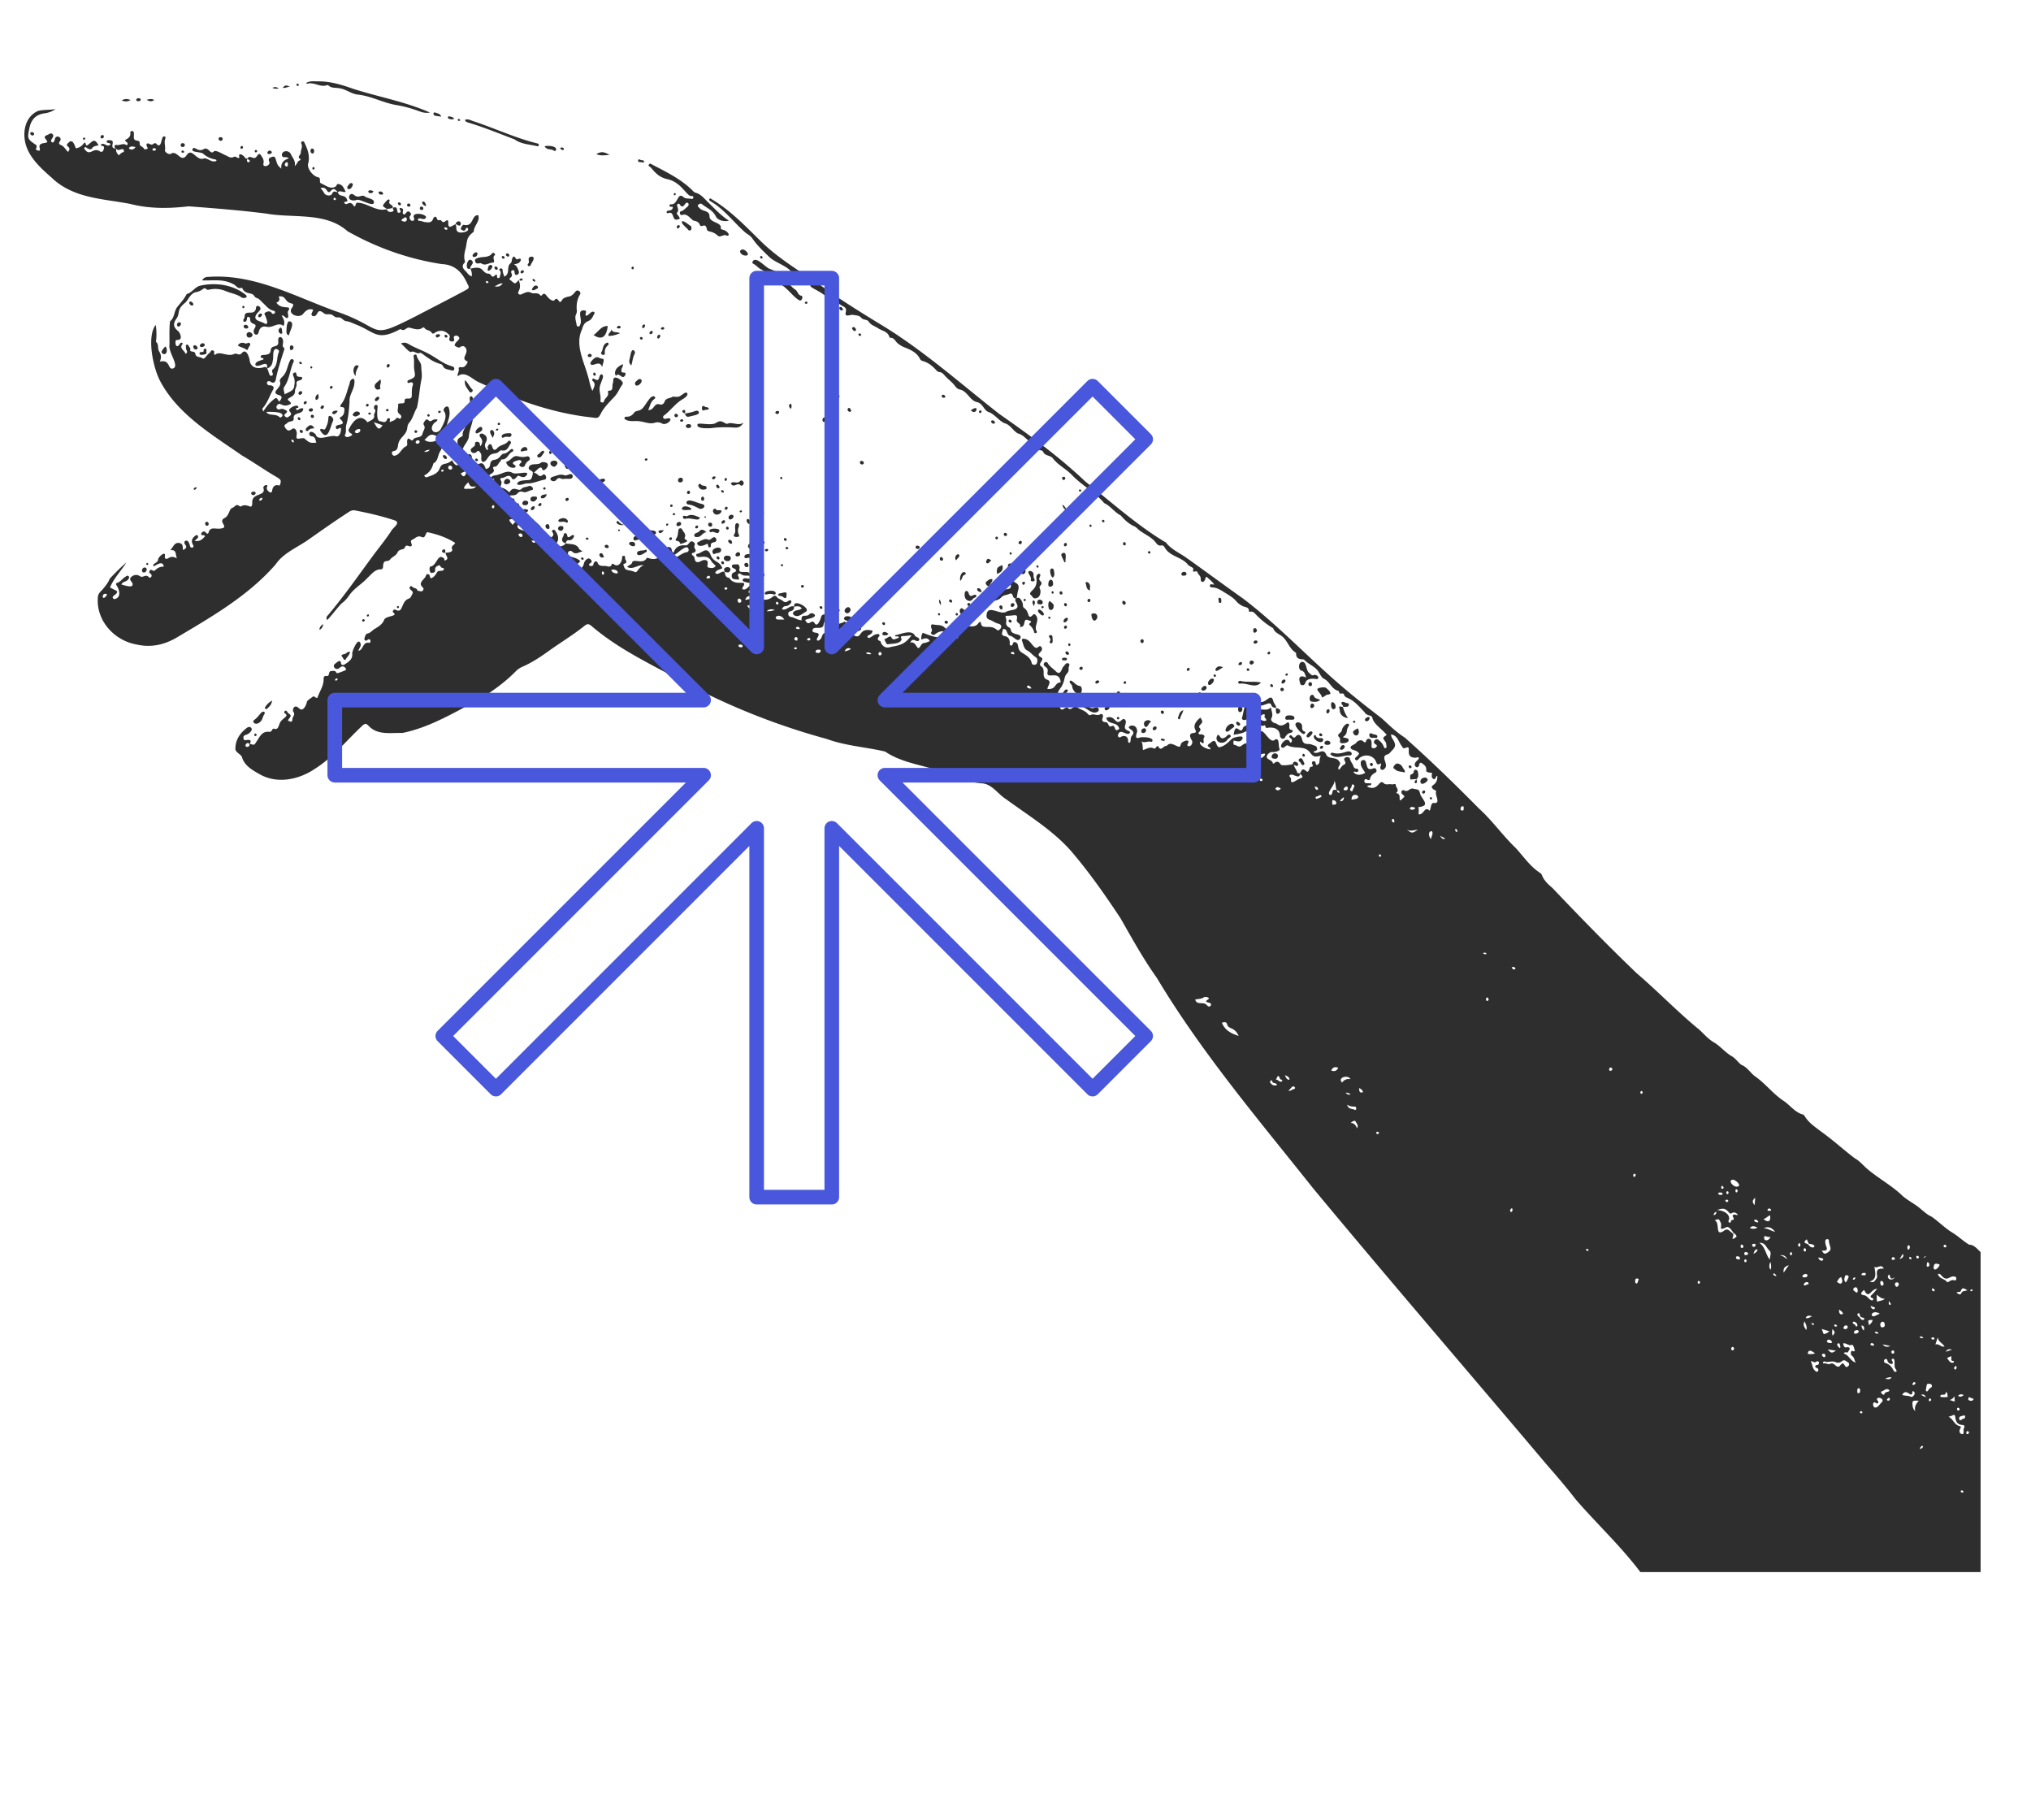
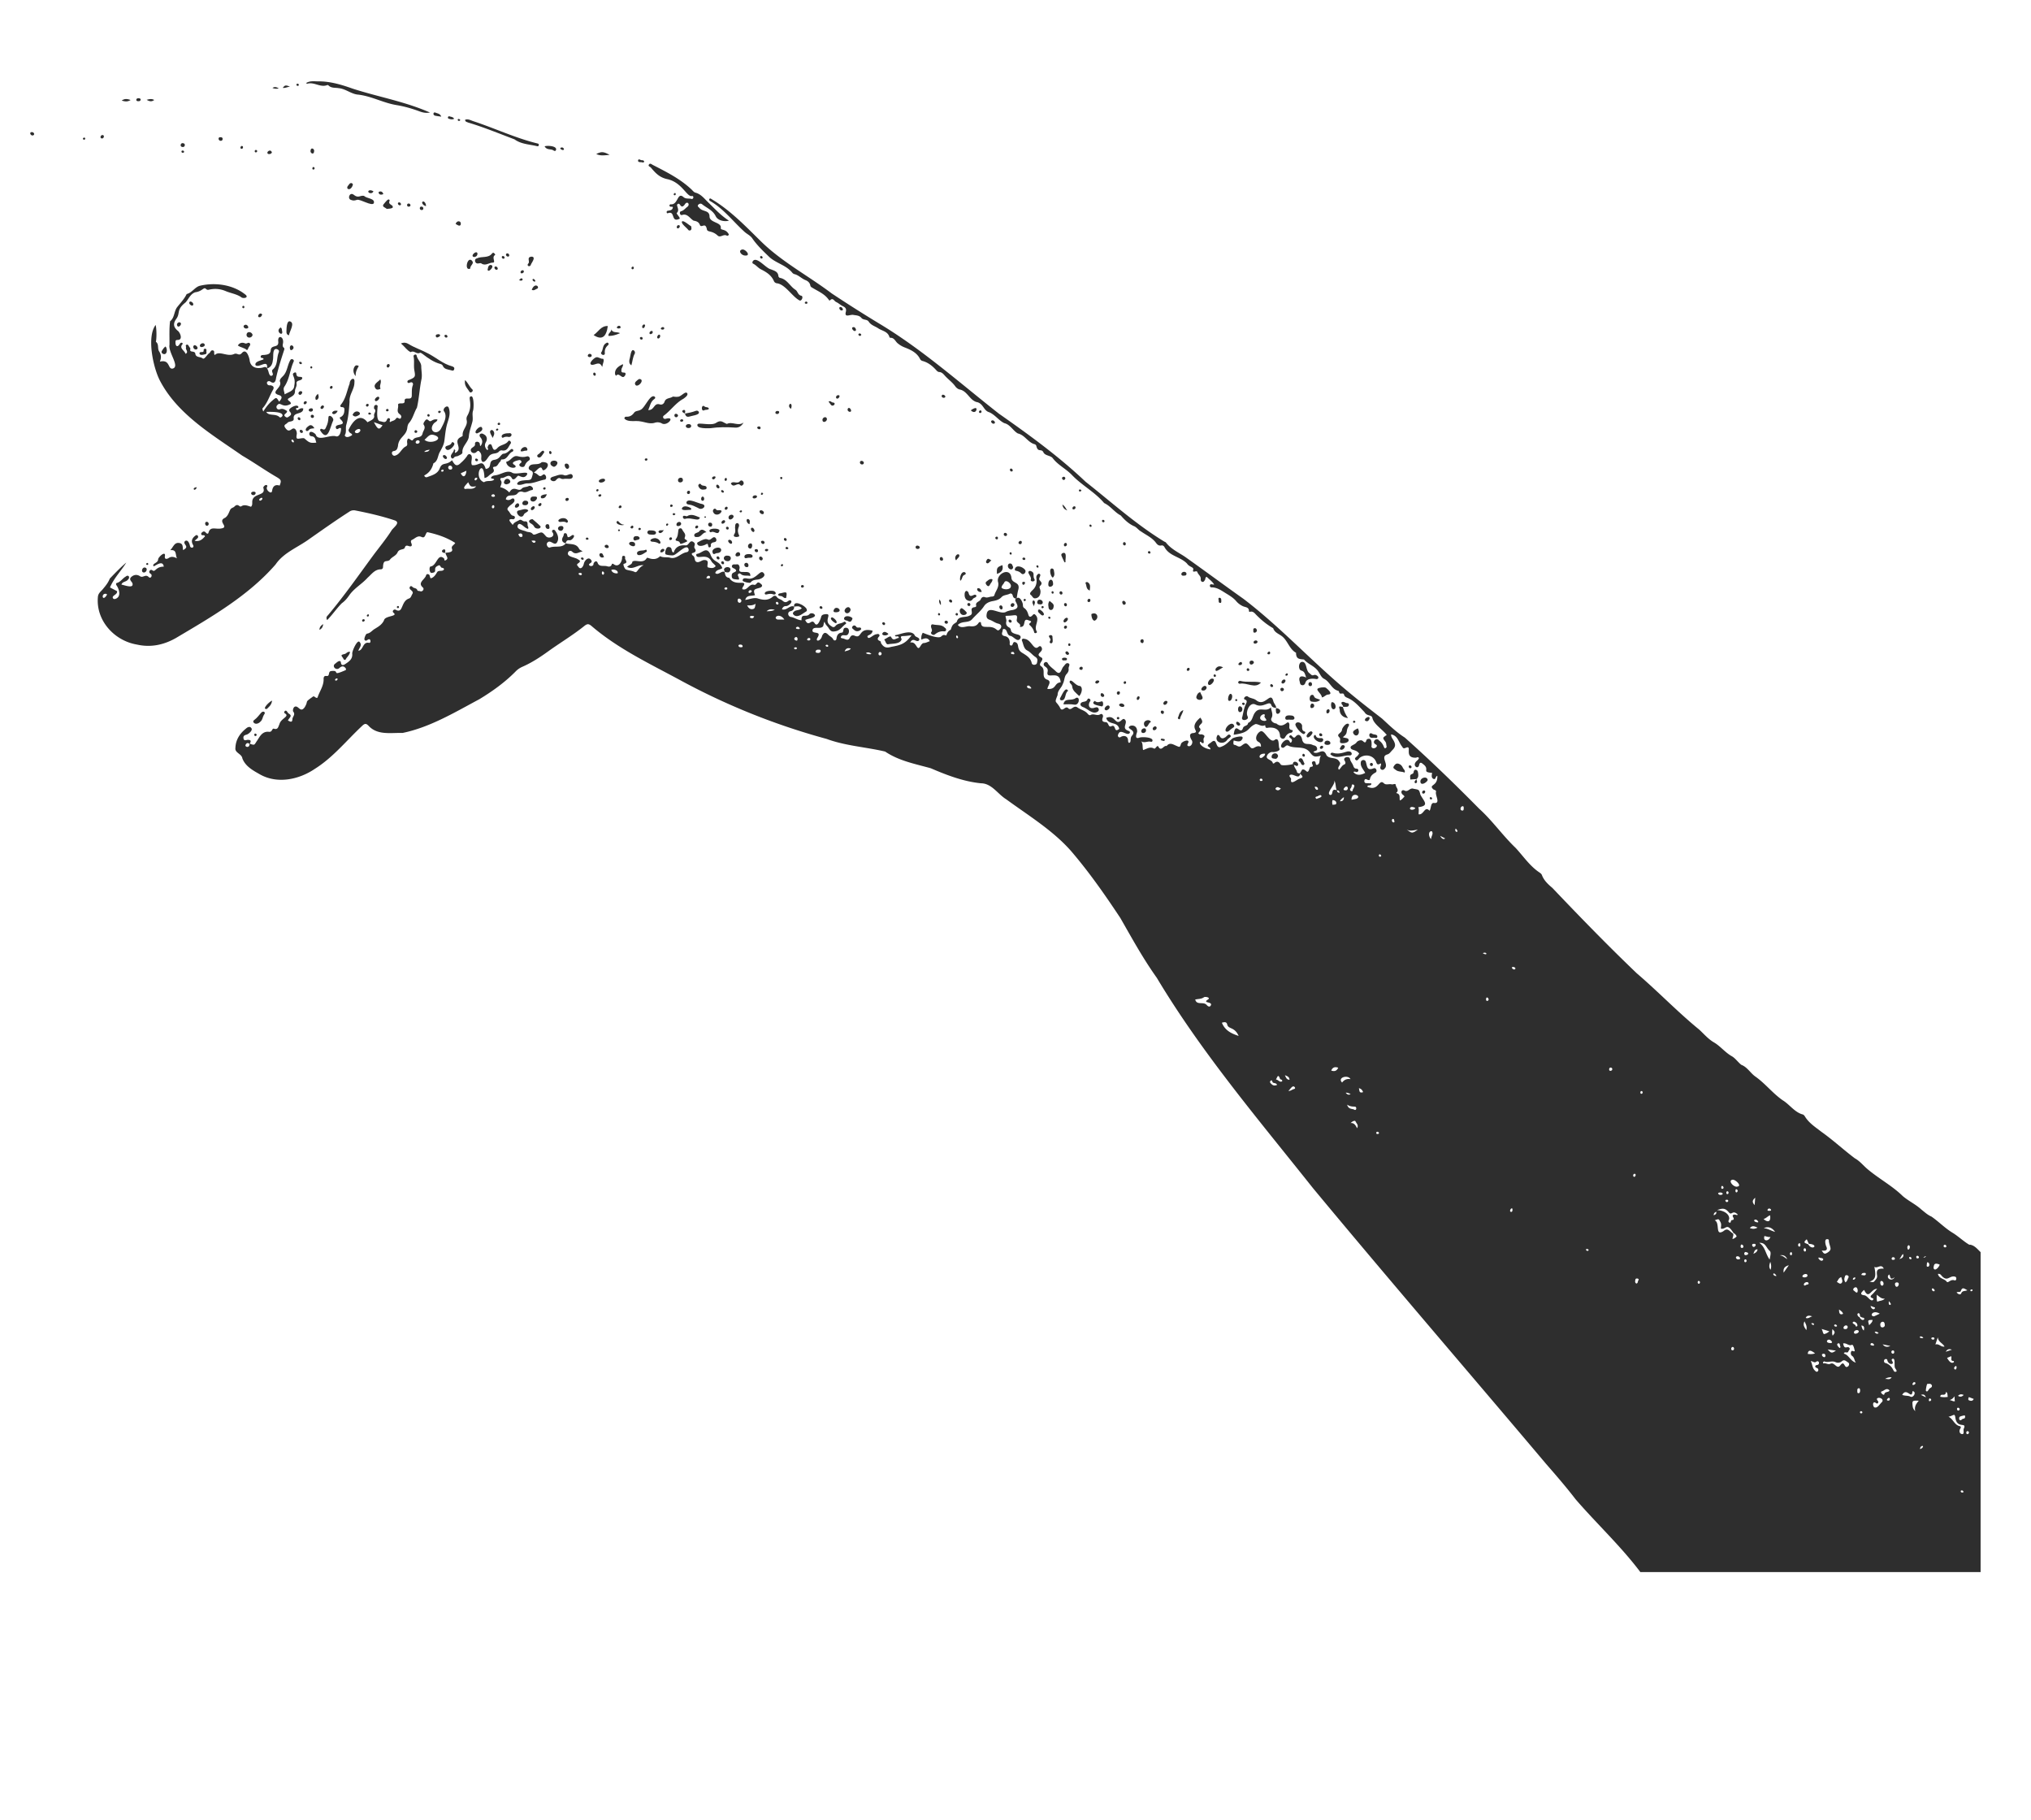
<svg xmlns="http://www.w3.org/2000/svg" width="250" height="224" fill="none" viewBox="0 0 250 224">
  <path fill="#2e2e2e" d="m97.756 74.691.003.004-.007-.023q-.006 0-.012.002v.01l.02.009-.004-.004zM69.617 66.906h.008l.011-.023-.019.02z" />
  <path fill="#2e2e2e" d="M242.436 153.218c-.731-.424-1.351-1.04-2.077-1.486-.951-.572-1.711-1.376-2.613-2-.475-.202-.847-.555-1.246-.872-.705-.647-1.581-1.044-2.295-1.659-1.327-1.294-2.982-2.156-4.393-3.364-.491-.428-.91-.958-1.495-1.275-1.398-1.048-2.688-2.254-4.123-3.267-.731-.571-1.526-1.068-2.023-1.886-.081-.132-.179-.24-.333-.263-.963-.29-1.574-1.227-2.409-1.732-1.231-.858-2.143-2.062-3.366-2.922-.607-.426-.977-1.156-1.722-1.438-.405-.311-.747-.831-1.187-1.068-.818-.464-1.384-1.228-2.187-1.695-.704-.409-1.226-1.039-1.82-1.582-2.67-2.177-5.047-4.677-7.67-6.914-3.562-3.408-7.004-6.948-10.393-10.514-.52-.439-1.033-.906-1.285-1.576-.051-.138-.167-.229-.293-.317-1.202-.795-1.988-2.001-2.951-3.037-1.594-1.519-2.855-3.351-4.487-4.823-2.967-3.005-6-5.947-9.145-8.748-1.035-.657-1.907-1.507-2.802-2.335-1.445-1.117-2.891-2.236-4.289-3.411-4.376-3.647-8.223-7.861-12.758-11.32-2.42-1.712-4.793-3.478-7.216-5.19-.8-.53-1.72-.951-2.338-1.748-.056-.07-.169-.094-.252-.148-3.465-2.112-6.464-4.834-9.64-7.334-3.293-3.124-6.966-5.787-10.673-8.383-4.791-3.76-9.366-7.849-14.596-11.005a167 167 0 0 1-5.981-3.792c-2.857-2.158-6.077-3.846-8.657-6.355-1.93-1.895-3.823-3.888-6.163-5.269-.077-.063-.185-.105-.244.012-.05.098.013.184.1.244 1.637.927 2.799 2.49 4.181 3.74.311.31.74.464 1.002.845.598.871 1.364 1.591 2.12 2.32.849.76 2.064.988 2.811 1.919.063.069.152.142.24.161.536.125.902.56 1.404.755.264.101.512.317.568.63.036.2.15.236.305.33.693.42 1.473.737 1.959 1.438.046.065.111.138.149.096.373-.407.526.08.764.186.29.129.517.36.805.503.275.136.52.288.388.735-.179.755.528.267.941.357.357.06.723.052.988.373.227.274.699.15.887.444.288.45.78.564 1.177.83.486.325 1.191.38 1.381 1.084.009.036.075.082.113.08.486-.019.613.446.903.682.266.219.524.374.854.503.743.29 1.499.632 1.891 1.41a.46.46 0 0 0 .319.262c.71.192 1.242.64 1.72 1.173.077.087.202.179.307.183.338.013.53.246.72.459.409.453.92.804 1.281 1.311.121.17.33.338.526.38.943.177 1.214 1.283 2.078 1.544.85.142.852 1.066 1.574 1.261.714.306 1.188 1.026 1.853 1.34.733.173 1.083.945 1.664 1.268.866.188 1.241 1.113 2.076 1.327.081.02.178.12.2.201.188.866.627.277.875.797.207.436.879.368 1.148.722.647.852 1.632 1.303 2.358 2.064 1.215 1.273 2.826 2.098 3.971 3.458.789.363 1.271 1.13 2.042 1.526.477.547.989 1.05 1.715 1.354.294.167.492.462.795.624.628.438 1.357.75 1.828 1.394.169.23.355.388.674.316.153-.034.292.072.366.2.601 1.13 1.961 1.179 2.781 2.035.316.482.919.392.739.83-.06.378.47-.071.537.232.102.298.442.474.411.837-.013.156.033.315.198.35.169.034.24-.121.323-.244.076-.114-.004-.302.209-.378.286.291.653.526.923.95-.234.03-.443-.138-.522.086-.044.127.058.267.186.265.615-.013 1.101.304 1.582.607.507.319 1.066.618 1.442 1.062.254.3.515.488.839.643.304.146.77.094.753.63 0 .025.079.08.104.07.393-.138.624.197.806.383.626.634 1.298 1.192 2.072 1.63.159.509.656.68 1.025.945.772.556.935 1.612 1.79 2.079.001.764.364.774.979.825.478.561 1.227.772 1.693 1.377.261.338.396.814.789 1.01.709.353.916 1.285 1.753 1.475.046.01.077.119.098.186.088.353.528-.079.607.32.073.23.276.296.488.39.833.373 1.397 1.087 2.016 1.717.326.566.875.27.977.725.163.774 1.263 1.421 1.764 2.09-.524.347-.532.353-.178.814.146.19.1.42.167.625.013.04-.06.135-.115.17-.288.163-.121-.427-.809-.918-.313-.46-.965.172-.449.453.1.063.225.13.138.282-.144.298-.731.292-.622-.117.014-.342.039-.985-.484-.81-.22.061-.146.409-.332.41-.165 0-.263-.263-.497-.253a.7.7 0 0 0-.519.229c-.17.313-.748.384-.752.643.019.418.729.213 1.06.781-.052.064-.106.115-.14.179-.108.196-.53.328-.315.56.228.248.393-.157.572-.276.727-.488 1.716-.223 1.995.605.144.426.364.17.566.123.048.18-.04.31-.069.45-.077.333.336.471.509.2.606-.526-.599-1.48.347-1.756.273-.068.417-.332.607-.519.417-.409.44-.706.136-1.234-.117-.204-.284-.384-.282-.709.853.135.914.978 1.367 1.507.129.254.234.227.449.135.874-.374-.316 1.25 1.214 1.225.128 0 .267-.165.397.042-.052.248-.328.338-.434.555-.299.447.356.887.463.278.083-.363.273-.278.461-.103.943.664-.231.998 1.129 1.09-.031.28-.125.601.163.741.298.146.236-.297.484-.378.069 1.344-1.108 1.043-.519 1.644.121.11.392.107.361.314-.147.427.586 1.43-.197 1.396-.486-.119-.392.623-.597.949-.624-.653-.701.551-1.348.436-.016-.29.069-.59-.043-.876 1.435-.17.667-.749.258-1.538-.158-.635-.169-.61-.807-.72-.491-.184-.635.377-1.067.25-.434-.28-.641.215-.265.49.073.063.159.11.171.243-.177.112-.269.356-.559.442-.079-.346.098-.755-.372-.883-.156-.043.034-.137.063-.196.15-.323-.175-.528-.196-.822-.017-.238-.336-.027-.509-.077-.322-.094-.697.146-.981-.157-.599-.543-.622 1.075-2.008.451.013-.319.514.006.493-.41l-.633-.03c-.365.006-.265-.681.078-.453.137.062.348.144.377-.025.08-.437.361-.649.714-.843.223-.136.048-.631-.261-.503-.816.321-.772-.182-.962-.825-.121-.323-.618-.227-.611.12-.067.488.34.859.542 1.268q-.926.495-1.442-.092c.071-.102.163-.07.261-.046.346.17.495-.36.121-.382-.286-.002-.346-.183-.43-.407-.1-.267-.317-.473-.38-.782-.069-.44-.976-.22-.647.227.105.169.132.368-.054.443-.321.129-.419.461-.662.65-.312-.367.414-.629.036-1.009-.349-.626-1.196-.236-1.571-.781-.403-1.06-1.033.032-1.605-.384.137-.188.494-.11.457-.42-.036-.294-.238-.379-.503-.433-.564-.319-1.063.115-1.33-.608-.052-.461-.4-.95-.822-.434-.073.082-.121.136-.229.105-.186-.052-.297-.453-.514-.203-.156.18.201.276.273.445.094.135-.095.545-.229.317-.332-.814-1.382.401-1.01.65.33.239.486-.42.835-.199.855.419 1.957-.061 2.627.803.484.622.62.585 1.377.426-.317.38-.01.968-.479 1.123-.184.023-.153-.142-.184-.25-.036-.126-.109-.23-.255-.197-.551.157.295.657-.327.69-.101.01-.134.118-.171.214-.282.891-.42-.044-.912.133l-.253.449c-.154.017-.346-.025-.369-.144-.061-.338-.361-.563-.382-.906l-.115-.093c-.226.095-1.353.25-1.496.077-.217-.336-.453-.51-.814-.178-.048.044-.163.063-.18-.025-.106-.492-1.143-.402-.572-1.112.167-.151.361-.276.595-.234.203.025.937-.136.808-.411-.184-.307.048-1.367-.53-1.135-.628.642-1.303-1.213-1.791-1.011-.453.186-.831.994-.29 1.296.238.122.351.299.321.614-.682-.31-.93.534-1.335.01-.453-.529-.509-.56-1.056-.143-.359.275-.58-.086-.868-.105-.176-.012-.136-.334-.09-.542.665.192.881.148 1.064-.188.052-.094.056-.198-.027-.263-.152-.12-1.044.075-1.213.219-.415.353-.768.791-1.304.98-.883.472-.451-1.287-1.335-.479-.848.534-.011.428-.046.83-.733-.081-1.434-.592-1.284-.928.171-.046.232.267.442.123.055-.2-.091-.417.044-.632.151-.245-.021-.341-.238-.403-.148-.042-.348.075-.461-.16.155-.214.457-.431.09-.717.019-.501.758-.403.157-1.192-1.576 1.319.07 1.71-.816 1.896-.65.012-.462.538-.222.914.178.292-.115.813-.451.692-.158-.066-.104-.193-.048-.304.376-.664-.703-.305-.83.012-.157.47-.146.445-.601.251-.386-.165-.808-.457-1.184.042-.346-.163-.661.784-1.033.025-.171-.153-.34.392-.527.27-.485-.273-.885.059-1.332.193-.1-.37.015-.749-.232-1.083.389.256.747-.011 1.096.043.127.019.25.067.29-.1.107-.461-1.319-.507-1.615-.386-.61.222-.368-.407-.271-.722.018-.559-.311-.85-.808-.745-.777.37.824.47.192 1.202-.336.334-.032.887-.407.9-.077-.073-.086-.165-.092-.267 0-.591-.532-.702-.947-.426-.201.104-.389-.14-.274-.324.267-.866 1.16.334 1.451-.246.018-.108-.076-.157-.167-.204-1.017-.332.058-1.01-.516-1.445-.133-.071-.221.017-.321.094-.86.84-.766-.743-1.918-.248.263.939 1.386.378 1.605 1.35-.699.549-.372-.515-.896-.36-.511.3-.348-.47-.786-.47-.416-.025-.484-.217-.343-.587.099-.261-.085-.519-.319-.377-.409.25-.814-.151-1.198.095-.092.06-.244-.039-.321-.135-.319-.403-.82-.503-1.223-.764-.534-.438-.791.424-1.181.073-.376-.444-.745.634-1.05-.14-.522-.866-.687-.451-.267-1.507-.017-.576.48-.86.632-1.356.221-.384.173-.895.451-1.2.209-.228.307-.426.265-.69-.036-.226.277-.537-.048-.654-.286-.104-.424.255-.612.43-.252.334-.317 1.085-.876.59-.321-.336-.735-.573-.993-.972-.205-.507-.821.046-.38.336.225.165.398.288.329.643-.254 1.116 1.449-.336 1.609 1.314-.839.073-.494.908-1.638.814.034-.396.587-.9-.004-1.133-.862-.286-.108-1.215-.757-1.651-.506-.308.463-.8.022-1.085-.968-.497.466-.657-.031-1.321-.146-.157-.263-.035-.376.052-.563.422-.816-.937-1.667-1.02-.213-.084-.392.048-.311.236.175.417.209.97.639 1.187.402.203.644.563.983.78.359.23.283.455.227.731-.035.307-.586.359-.655.04-.125-.616-.616-.915-1.087-1.211-.869-.461-.357-1.143-.904-1.348-.234-.096-.292.075-.351.246-.108.29-.436.147-.357-.129.009-.442-.154-.79-.605-.872-.403-.073-.398-.278-.294-.574.039-.107-.008-.267.14-.303.498-.033.34.735.807.84.428.043.904.886 1.244.322.148-.277-.087-.413-.294-.477-1.236-.276-.614-.583-1.075-.877-.315-.148-.428-.407-.353-.724.055-.238-.094-.453-.087-.7.302-.018.545-.02.785-.049.607-.073.696-.048.592.517-.081.434.612.443.372.88.895.132.238-1.203 1.106-.79.726.18-.173.338.106.568.288.254.476.532.562.9.033.185.419.085.321-.1-.43-.66.432-1.4-.14-2.02-.102-.11-.207-.193-.355-.018-.256.297-.446.297-.544-.035-.101-.343-.226-.627-.53-.831-.126-.084-.144-.251-.142-.401-.032-.319-.376-1.09-.766-.782.054-.334.096-.668.181-.998.336-1.123-.807-.75-.832-1.57-.184-1.356-1.973-.39-1.624.62.121.63-.332 1.038-.467 1.562-.028.11-.176.17-.305.17-.286 0-.545.197-.858.076-.229-.088-.424.02-.522.269-.123.31-.722.303-.544.822.008.025-.098.124-.159.132-.889.09.021.799-.672 1.047-.534.295-1.388-.025-1.569.77-.384.313-.518.216-.741.954-.345.203-.426.35-.547.722-.355-.1-.363-.108-.695.167-.444.219-1.705-.315-2.206-.503-.159.265-.206.503-.175.843.411-.177.789-.298 1.041.19-.223.08-.44.194-.666.228-.513-.06-.551 1.093-.97.39-.184-.278-.351-.53-.772-.446.378-.76.776.102 1.098-.29.121-.382-.495-.328-.572-.658-.491-.68-1.766-.033-2.406.044.033.352.452-.082.475.338-.327-.013-.668.474-.947-.125-.138-.215-.61.234-.86.304.19.213.221.645.493.595.509-.106 1.487.01 1.665-.624-.242-.403.029-.377.296-.388.269-.012.537-.054.923-.096-.775 1.067-1.338 1.217-2.513 1.43-.586.177-.9.067-1.221-.414-.065-.096-.025-.256-.163-.31-.325-.122-.34-.3-.116-.543.179-.177-.046-.401-.251-.292-.449-.011-.966.718-1.144.365-.073-.117.027-.192.105-.228.25-.114.474-.237.501-.57-1.76-.446-1.278 1.019-2.171.635-.3-.127-.476-.071-.636.248-.232.462-.591.092-.894.061-.096-.01-.237-.054-.202-.161.14-.44.628-.04.864-.325.205-.244.2-.79-.202-.816-.497-.038-.255.469-.499.592-.493.03-.651.318-.708.766-.031.238-.296.276-.405.057-.131-.265-.392-.347-.571-.531-.353-.363-.556-.348-.783.09-.165.735-.893.773-.578.251.557-.896-.591-.403-.618-.88.052-.571.835-.19 1.19-.424.24-.11.133-.416.298-.673.102.374.344.526.484.752.286.465.447.524.942.411.54-.123.791-.628 1.216-.904.08-.125-.144-.315-.248-.233-.315.225-.764.166-1.025.482-.185.223-.334.202-.551.031-1.074-.64.292-1.59-.77-1.453-.267.036-.44.11-.486.422-.106.292-.445 1.26-.801.647-.405-.564-.681.601-1.142-.357.296-.167 1.148-.234 1.21-.553-.05-.286-.53-.378-.709-.144-.393.41-1.002-.186-.948.728-.511-.027-.866-.342-1.306-.407-.4-.056-.474-.644-.04-.713.309-.08.453-.257.436-.568-.561-.213-.884.52-1.5.342.094-.273.25-.401.495-.4.244.02.786-.4.644-.639-.34-.326-.494.52-1.095-.046-.207-.167-.503-.188-.67-.428-.14-.202-.332-.198-.505-.044-.585.516-1.24.413-1.897.203-.505-.113-.985.14-1.492.194.177-.666.795-.436 1.206-.591-.319-.791.021-.715.665-.928.22-.115.286-.27.069-.445-.167-.134-.348-.317-.551-.038-.077.105-.177.174-.31.144-.624-.18-.812.789-1.44.533-.013-.176.068-.27.14-.368.51-.89-1.067.128-1.743-1.024-.47-.03-.51-.388-.57-.731-.43-.18-.793.493-1.16.132.146-.445.615-.378.872-.6-.376-.97-1.114-.619-1.478-1.733-.484-.946-.957-.147-1.606-.023a.136.136 0 0 0-.132.144c.088.663 1.298-.33 1.878.78.134.234.382.36.522.593-.273.319-.591.234-.895.171-.391-.086.354-.985-.585-.918-.286.046-.536.313-.828.244-.37-.088-.18-.587-.474-.776-.09-.057-.196-.151-.135-.312.327-.089.628-.206.312-.63-.135-.305.26-.494-.177-.774-.422-.263-.519.451-.891.44-.728-.07-1.28.157-1.501.89-.4-.12-.064-.644-.6-.689-.326-.075-.514.651-.408.874.053.11.865.194.988.136.419-.094 1.534-1.374 1.811-.844.134.234.027.42-.167.468-.741.105-1.24.873-2.014.695-.41-.132-.872.029-1.273-.203-.453.453-.974.412-1.519.205-.036-.014-.115.004-.134.032-.438.778-1.406.118-1.77.448-.027.365-.4.37-.64.632.72.424 1.27-.296 2.03-.198-.705.296-.765.99-1.095.827-.336-.165-.71-.17-1.052-.293-.215-.077-.426-.68-.292-.71.628-.143.11-.483.156-.717.027-.134 0-.253-.158-.265-.15-.012-.228.092-.209.23-.013.51-.422 1.231-1.01.817-.13-.087-.21-.13-.267.024-.103.28-.347.28-.537.221-.43-.144-.997.127-1.199-.43-.086-.265-.316-.238-.476.023-.048.079-.023.213-.082.27a.34.34 0 0 1-.469.014c-.192-.28.555-.263.2-.69-.332-.425-.79.124-.864.471-.065.35-.39.851-.687.386-.08-.117-.283-.236-.027-.409.301-.203.3-.334.004-.48-.33-.286-1.446-.297-1.235-.864.092-.242.374-.226.493-.109.454.45.82.048 1.298-.021-.195-.134-.37-.19-.426-.303-.355-.724-1.071-.538-1.653-.686-.465.618-1.325.267-1.949.51-.267.083-.537-.423-.286-.623.348-.369.8.42 1.118.053.338-.468.157-1.03-.165-1.466-.137-.292-.565-.102-.344.178.397.534-.517.856-.835.444-.45-.513-.45-.524-1.053-.288-.19.075-.435.19-.547.044-.226-.298-.557-.198-.814-.319-.336-.152-1.317-.248-1.002-.816.115-.157.234-.119.378-.046.296.15.497.457.855.541.107-.178-.04-.295-.048-.428-.014-.24.03-.528-.356-.49-.251.026-.44-.308-.675-.16-.277.174-.626.24-.803.604-.219-.305-.766-.764-.042-.716.31.088.445-.353.13-.413-.353-.055-.407-.395-.606-.593-.204-.202-.162-.33.046-.536.215-.278.856-.51.647-.933-.085-.115-.22-.086-.329-.015-.218.144-.441.196-.699.04.158-.795 1.045-.217 1.44-.727a.57.57 0 0 1 .663-.179c.426.155.733-.179 1.11-.227.178-.023.159-.218.05-.347-.123-.142-.31-.213-.465-.135-.282.143-.649.07-.87.344-.395.411-.96-.528-1.494.434-.33-.332-.675-.549-1.12-.647.095-.307.274-.576.055-.86-.1-.129-.004-.292.105-.279.434.054.937-.681 1.308.104.334.277.605-.43.787-.378.365.132.69.344 1.01-.084.401-.653-1.365.063-1.834-.31-.63-.326-1.336.248-1.981.333-.217.036-.488.063-.595.324.094.163.303.029.4.21-.325.306-.853.059-1.23.314-.019.01-.05.006-.073-.002-1.376-.633.025-3.198.104-.509.357-.04.51-.286.722-.441.244-.179.609-.303.35-.738-.054-.09.032-.203.14-.203.432-.002.476-.442.735-.637.084-.064.044-.271.205-.264.695.035.778-.746 1.293-.954.272-.155-.03-.476-.235-.246-.278.235-.528.504-.937.505-.418.289-.399.65-1.102.753-.781.154-.134.987-1.01 1.116-.43-1.323-.816-.325-1.699-.478-.155-.312.004-.628-.02-.94.014-.395-.4-.581-.577-.178a4.5 4.5 0 0 1-.783.86c-.544.551-.768.188-1.074-.338-.716.692-1.182.162-1.507.993-.267.7-.937.852-1.54 1.081-.123.046-.3.034-.374-.2.609-.305.971-.825 1.129-1.492.559-.268.526-.898.764-1.347.232-.438.513-.87.59-1.44.097-.732.155-1.49.383-2.218.177-.56.384-1.16.168-1.776-.131-.559-.907.092-.555.43.401.666-.129 1.511-.434 2.124-.538.848-1.561.213-.885-.65.132-.19.432-.232.47-.518-.653-.117-.747.352-1.03.163-.158-.14-.295-.28-.473-.044-.12.158-.29.375-.187.528.283.417-.044.684-.132 1.03-.142.737-.889.322-1.198.842-.215.275-.62-.624-.718.16-.017.21.11.474-.115.612-.575.256-.726.958-1.304 1.133-.384.203-.676-.478-.211-.545.37-.052.434-.296.507-.61.078-1.1 1.011-1.22 1.144-2.213.023-.213.075-.464.207-.616.488-.555.618-1.285.983-1.893.27-1.152.32-2.366.565-3.53.098-.53-.03-1.034-.033-1.55 0-.519-.474-.841-.564-1.325-.021-.11-.1-.164-.215-.13-.108.03-.185.132-.167.216.123.572-.006 1.158.098 1.728.145.797.119.847-.642 1.173-.338.064-.245.507.077.34.355-.169.444.134.378.305-.157.41-.115.818-.13 1.23.03.794-.849.1-.885.67.094.608-.763.136-.807.508.098.376-.251.814.173 1.14.125.096.282.23.206.432-.102.27-.262.106-.41.047-.113-.047-.182.034-.24.115-.182.259-.493.244-.72.415-.11-.187.1-.344-.046-.45-.172-.127-.28.023-.332.154-.186.463-.545.215-.818.182-.524-.015-.359-1.338-.336-1.728.108-.37-.418-.38-.426-.023-.008.071-.021.183.017.213.35.284-.086.55-.011.86.086.448-.51.611-.818.803-.966-1.233-1.855-.054-2.304.88-.079.113.025.282.13.395.095.1.288.11.279.305-.37.258-.79.36-.906.023.255-.405.073-.87.19-1.279.268-.936.338-1.9.405-2.86-.067-.878.612-1.536.597-2.373.094-.78-.591-.394-.584.147-.338.872-.457 1.832-1.079 2.589-.096.115-.124.297.11.307.372.013.326.23.309.495-.027.4-.22.659-.576.785.061.194.117.221.234.344.632.747-.831.348-.703.912.16.453.434-.163.645.087-.011.612-.251 1.052-.608.975-.72-.26-2.237.683-2.51-.219-.1-.165-.654-.538-.773-.194a.29.29 0 0 0 .23.396c.545.042.48.466.62.79-.75.074-.866.018-1.442-.493a.26.26 0 0 0-.13-.06c-.655.005-1.005.344-.836-.5.031-.363-.215-.924-.645-.584-.35.248-.528.173-.793-.213-.24-.348.12-.405.261-.559.19-.278.809-.104.801-.524-.146-.92 1.185-.438 1.17-1.27-.3-.095-.461.068-.648.177-.159.116-.386-.224-.134-.238.1-.011.202-.011.186-.148-.136-.305-.697-.032-.9.116-.194.15-.342.27-.12.524.289.326-.022.462-.233.618-.152.111-.277.033-.392-.07-.292-.285.286-.348.248-.667-.262-.163-.519-.35-.868-.22-.379.147-.603-.327-.285-.55.338-.401.611.48 1.621-.117.008-.34-.369-.313-.374-.592.37-.309.896-.36.885-1.011 0-.262.24-.526.188-.876-.092-.538.781-.265.695-.764-.207-.167-.632.057-.705-.361-.027-.156-.027-.319-.24-.24-.528.242.211.465-.027 1.588-.019.674-.664.787-1.192 1.094-.025-.367-.234-.65-.023-.956.634-.922.676-2.06 1.123-3.049.165-.257-.27-.484-.401-.203-.384.668-.363 1.47-.956 2.016-.16.17-.386.362-.317.63.338.727-1.242 1.282-.188 1.627.593.158.405.475.088.84-.347-.584-.336-.57-.852-.127-.444.38-.79.833-1.099 1.334-.12-.33-.134-.347-.055-.436.585-.649.823-1.492 1.248-2.229.184-.319.048-.513-.336-.568-.18.038-.35-.044-.4-.225-.06-.255.258-.367.436-.211.498.326.638-.079.688-.49.257-1.155.616-2.282.984-3.406.154-.437-.303-.138-.132-.862.115-.822-.655-1.046-.595-.244.132.935-.837.375-.922 1.095-.02.51-.368.557-.737.605-.12.015-.242.003-.355.032-.18.058-.211.308.007.346.077.023.206-.025.194.169-.267.148-1.125.257-.98.718.39.401 1.6-.8 1.405.367-.163-.24-.355-.11-.57-.062-.678.152-1.477-.008-1.567-.977-.075-.367-.386-1.38-.903-.872-.413.498-.562.002-.987.162-.839.409-1.84-.461-2.394.14-.165-.196.035-.47-.186-.561-.284-.115-.338.206-.494.332-.238.115-.587.816-.806.642-.282-.237-.793-.087-.9-.53-.023-.523-.782-.093-.617-.651.025-.073-.113-.2-.17-.304-.074-.13-.148-.28-.327-.188-.148.077 0 .229-.036.325-.098.259.368.543-.056.785-.144-.45-.845-.69-.363-1.215.017-.018-.008-.114-.035-.125-.253-.135-.32.18-.47.313-.315.26-.401-.215-.37-.446-.027-.2.118-.245.28-.242.664 0 .296-.939-.04-1.156-.498-.441-.55-.842-.181-1.393.593-.76-.038-1.118 1.18-2.074.389-.434.585-1.039 1.191-1.246.883-.11 1.037-.693 1.312-.415.088.087.19.142.328.11.718-.17 1.396-.135 2.106.165.618.26 1.311.35 1.891.733.208.225.96.11.588-.259-1.528-1.27-3.76-1.58-5.645-1.135-.628.154-.971.862-1.636 1.02-.29.593-.74 1.077-1.146 1.578-.438.54-.32 1.33-.9 1.774-.12.939-.062 1.947-.072 2.901-.174.947 1.346 2.704.373 2.926-.61.079-.27-1.169-1.563-.858.225-.5.15-.899-.084-1.258-.239-.362.01-.885-.402-1.188.104-.428.096-1.569-.029-2.07-1.123 1.469-.299 5.28.534 6.866 2.158 4.132 6.417 6.634 10.13 9.222 1.407.816 2.732 1.759 4.136 2.578.693.406.693.473.466 1.105q-.735-.23-.906.506c-.033.137-.011.32-.2.344-.253-.038-.608-.426-.441-.706.113-.208-.148-.283-.288-.15-.106.073-.204.203-.17.305.36 1.075-1.427.53-1.37 1.791 0 .167.012.344-.15.515-.388-.106-.804-.334-1.229-.04-.04.026-.151-.004-.201-.045-.236-.195-.413-.147-.62.068-.15.155-.392.132-.528.418-.156.327-.265.724-.617.958-1.011.444.553 1.135-.45 1.308-.727.157-1.383-.342-1.606.584-.013.032-.079.046-.127.072-.197-.07-.303-.44-.61-.203-.08.061-.156.123-.142.234.032.294.382.008.464.286-.301.338-.61.682-1.274.555.203-.236.608-.386.35-.666-.118-.098-.226 0-.32.075-.372.303-.486.656-.23 1.094.217.348-.288.486-.373.127-.053-.269-.242-.828-.61-.605-.373.417.685.64-.242 1.112-.062-.363.027-.78-.436-.866-.647-.123-.741.472-1.14.877.817-.079.595.473.82 1.006-.45-.234-.725-.234-1.02-.036-.173.115-.569.24-.448-.31.031-.606-.839.214-.844.467-.016.501-.803.488-.55.868.398-.192 1.131-.764 1.245.035-.997-.01-1.035.718-1.375.468-.142-.113-.286-.098-.374.05-.117.183.038.315.19.405.176.221-.07.592-.298.353-.405-.4-.685.148-1.064-.096-.359-.243-.75-.207-1.073.083-.32.29-.029.497.123.743.252.768-.973.261-1.34.204.104-.39.587-.32.806-.62.292-.266.062-.66-.274-.373-.398.219-.628.666-1.102.79-.129.032-.114.216-.023.312.324.482.581 1.377-.118 1.634-.128.06-.242.044-.328-.058-.21-.36.572-.42.501-.877l-.873-.459c.487-1.162 1.372-2.025 2.006-3.064-.728.616-1.379 1.294-2.03 1.974-.182.462-.47.839-.787 1.213-.232.323-.622.536-.674 1.008-.286 2.92 2.005 5.422 4.785 5.896 1.695.386 3.29.06 4.802-.795 4.362-2.588 8.909-5.19 12.275-9.054 1.013-1.49 2.766-2.112 4.178-3.153 1.622-1.133 3.235-2.28 4.901-3.347a.95.95 0 0 1 .751-.151c1.626.32 3.254.69 4.825 1.215.84.288-.236.92-.422 1.321-.653 1.004-1.41 1.93-2.128 2.884-1.85 2.515-3.64 5.08-5.648 7.47-.108.12-.292.254-.1.602.664-.678 1.18-1.452 1.805-2.076.422-.3.687-.65.967-1.048.603-.83 1.538-1.34 2.212-2.097.48-.415.864-1.023 1.619-1.027.178 0 .268-.132.272-.288.037-1.01.444-.555.828-.866.247-.38.749-.482.958-.92.184-.464.758-.305.887-.566.075-.284.215-.319.486-.225.343.12.468-.03.318-.372-.067-.154-.065-.325.083-.386.382-.157.687-.597 1.19-.357.47.213.423-.388.693-.597 1.2.259 2.372.639 3.443 1.328-.146.298-.559.363-.38.772.119.41-.544.403-.822.438.025.215.16.388.225.586.053.159-.077.29-.21.341-.216.087-.115-.13-.168-.207-.81-.762-.897.868-1.66.966-.234.019-.184.89.164.789.772-.092-.006-.582.747-.885.228-.158.268.103.376.21.098.097.307.005.353.237-.178.346-.683.033-.868.378-.174.307-.408.65-.771.728-.152-.16-.052-.455-.329-.507-.251-.061-.228.198-.322.319-.286.463-.931.78-.317 1.319.232.201-.077.587-.351.451-.112-.04-.288 0-.329-.119-.098-.296-.42-.213-.583-.388-.081-.084-.206-.173-.315-.05-.279.394.566.484.272.924-.11.188-.16.436-.372.528-1.06.326-.701 1.87-1.619 1.424-.236-.18-.547.129-.324.333.635.48-1.043.345-1.158.927-.257.557-.716.802-1.183 1.09-.301.187-.51.502-.908.56-.167.022-.392.644-.309.76.186.263.336-.025.501-.058.277-.104.319.5.039.43-.795-.157-.678.931-1.304.972.125-.398.522-.692.125-1.11-.3-.223-.953 1.27-.872 1.509.033.641-.392.921-.806 1.2-.183.123-.555.37-.601-.198-.106-.32-.503.029-.65.161-.512.304.006.885.417.61.306-.29.584-.36.845.014.033.037.02.183-.008.194-1.923.845-.581-.038-1.804.121-.325.046-.198.425-.365.569-.152.13-.48-.152-.559.32.062.916-.505 1.59-.75 2.387-.264.128-.383-.325-.617-.09-1.06.745-.434.391-.956 1.261-.555.79-.772-.31-1.252-.042-.192.12-.234.499-.163.585.31.37-.085.617-.098.918-.021.497-.294.302-.551.18.152-.378.632-.564.063-.877-.128-.107-.255-.505-.472-.26-.067.082-.079.193.025.252.657.388-.478.594-.662 1.331-.162.338-.173.735-.715.547-.251.033-.15.463-.626.392-.806-.063-1.098.637-1.426 1.117-.344.502-.242.578-.887.352.157-.282.205-.484-.258-.475-.167.004-.462.187-.518-.194-.052-.343.184-.385.426-.464.229-.079.787-.544.528-.805-.163-.234-.46-.097-.631.062-.77.62-1.281 1.375-1.316 2.406-.082.602.782.71.855 1.273.369.983 1.313 1.488 2.162 1.97 2.166 1.222 4.834.637 6.787-.695 2.21-1.389 3.857-3.453 5.745-5.225.372-.365.531-.384.86-.04 1.098 1.171 2.732.822 4.164.862 3.372-.69 6.45-2.548 9.468-4.159 1.616-.983 3.14-2.075 4.47-3.427.243-.25.518-.43.84-.57 1.126-.494 2.153-1.168 3.142-1.88 1.466-1.056 3.024-1.983 4.437-3.114.41-.329.576-.298.967.04 3.297 2.811 7.231 4.648 11.004 6.697a84 84 0 0 0 17.873 7.148c2.333.86 4.837.997 7.206 1.557 1.676 1.139 3.702 1.523 5.606 2.05 1.982.852 4.036 1.642 6.202 1.856 1.319.015 2.049 1.325 3.089 1.964 2.732 1.999 5.749 3.826 7.995 6.38 2.22 2.588 4.182 5.399 6.063 8.239 1.429 2.498 2.813 5.019 4.48 7.351 5.529 9.236 12.536 17.467 19.213 25.874 9.468 11.413 19.131 22.61 28.685 33.931 1.244 1.428 2.506 2.883 3.654 4.379 2.611 3.024 5.576 5.777 7.976 8.966h41.879v-39.381c-.4-.374-.732-.839-1.339-.925zm-150.297-80.4c.046-.117.138-.203.28-.176.386.134-.313.568-.28.177m-38.78-19.294c1.518.415-.352 1.283-1.108.603.386-.315.597-.73 1.107-.603m-.475 1.817q-.126.311-.668.268c.236-.243.46-.209.668-.268m-19.3-11.006c.116-.351-.1-1.455.455-1.38.192.056.38.169.273.422-.29.682-.077 1.536-.735 2.099-.18.155-.025.364.01.55.038.22-.293.325-.387.108-.163-.24-.132-.562-.34-.781.5-.152.67-.52.726-1.018zm-20.453 28.93c-.59.905-.719-.42.03-.147-.011.06-.007.113-.03.148m18.935-11.654c-.066.024-.16-.024-.156-.1.012-.165.177-.188.286-.26.234.07.012.326-.132.36zm2.707-10.439c-.06.135-.261.262-.352.18-.478-.504-1.343-.105-1.643-.661.436.001 2.089-.081 1.995.481m1.27 3.264c-.109-.061-.281-.282-.068-.332.169.012.313.407.069.332m7.844-1.132c-.503-.1.048-.561.361-.504.307.15-.098.563-.36.504m2.137-1.346 1.062.38c-.405.61-.572.566-1.062-.38m5.322 2.65c-.334-.056-.16-.452.125-.421.346.079.144.453-.125.42m3.25 3.336c-.034.088-.11.123-.21.096-.304-.098.251-.424.21-.096m.873-.152c-.31.048-.434-.403-.106-.485.322-.037.445.464.105.485M30.714 91.628c-.042.47-.586.307-.492.056.116-.229.271-.315.486-.122.004.022.012.045.006.064zm10.633-7.86c-.286-.058.102-.4.207-.216 0 .133-.077.202-.207.215M56.715 58.25c.245-.112.44-.198.69-.312-.024.586-.339 1.02-.69.311m.564 1.939c-.438-.115.22-.64.348-.843.288.578.313.591.988.509-.4.484-.91.219-1.336.334m1.46-1.25a.46.46 0 0 1-.189.184c-.244.017-.115-.372.1-.326.079.017.13.073.09.142zm1.939 3.62c-.208-.018-.15-.383.051-.38.173 0 .16.392-.051.38m-.054-1.42c-.413-.134.219-.555.305-.092-.073.123-.19.111-.305.092m3.619 4.934c-.284.08-.367-.122-.438-.343.223-.085.434-.156.513.16.013.053-.035.172-.075.183m1.619.688c-.194.117-.32-.038-.442-.204.175-.036.676-.055.442.204m5.758 3.917c-.043.205-.379.098-.407-.073.065-.148.441-.115.407.073m2.65.046c-.237.04-.21-.31-.116-.396.12.02.207.09.21.256-.024.038-.055.138-.093.142zm1.752-.162c-.313.049-.687-.082-.774-.407.256-.151.916.039.774.407m11.042.636c-.25-.015.027-.38.2-.324.084.023.14.076.136.153-.01.234-.22.123-.334.171zm2.26 1.365c-.223-.002-.18-.26.021-.267.255-.032.234.325-.021.267m1.482 1.275c.04-.32.497-.107.45.157-.131.36-.515.17-.45-.157m.4 5.821c-.323.039-.463-.35-.05-.322.274-.021.385.365.05.322m1.119-3.65c-.102-.274.357-.22.507-.151-.114.305-.304.272-.507.151m.401-1.063c-.303.09-.56-.023-.758-.43.374-.006.681.027 1.044-.208-.079.32-.052.569-.286.638m1.642.292q.347-.377.996-.177c-.403.184-.68.148-.996.177M95.6 74.08c.202-.033.344.319.089.32-.162.014-.267-.272-.089-.32m.125 2.175c-.676-.2.206-.942.824 0zm2.262 3.64c-.167.089-.369-.157-.133-.212.177-.08.377.141.133.213m.042-1.053c-.649-.156.117-.778.148-.181-.033.073 0 .213-.148.18m.152-1.425c-.509-.025.06-.572.273-.048-.08.084-.181.055-.273.048m1.388 1.41c-.538-.018.063-.546.186-.174-.013.112-.09.167-.186.173m1.085 1.528c-.449.003-.259-.448.1-.392.447-.058.278.474-.1.392m1.161-.751c-.101-.02-.188-.07-.194-.179.246-.22.498.154.194.179m2.155.578c.117-.35.351-.488.76-.356-.202.258-.509.252-.76.356m2.611.207q.343-.236.685.106a.86.86 0 0 1-.685-.106m1.737.273c-.247.03-.236-.411.008-.417.261.036.25.403-.008.417m15.314-9.001c.208-.38.882.167.799.512-.038.428-.852.446-1.144.177-.023-.296.253-.445.343-.69zm-5.767 6.887c-.162.06-.236-.304-.087-.332.131.038.21.255.087.332m5.157-1.045c-.359.315-.3-.393-1.461-.338-.329-.034-.772.08-.809-.495-.009-.152-.217-.127-.282-.025-.274.434-.628.482-1.121.426-.442-.02-1.096.353-1.446-.16.574-.56 1.319-.149 1.801-.75.472-.524 1.035-.962 1.429-1.565.23-.353.616-.53 1.044-.61.403-.075.799-.158 1.108-.496.251-.274.674-.245 1-.412.165-.085.327.011.376.226.054.24.2.379.459.367-.603.203.887 1.106-.457 1.403a3.3 3.3 0 0 0-.773.2c-.674.495-2.122-.783-2.41.173-.1.436-.065.7.334.833.373.123.664.386 1.058.476.445.102.492.454.15.747m1.687 3.017c-.103-.03-.266.019-.259-.167.004-.073.069-.12.261-.112.079 0 .286.336 0 .279zm2.21 4.218c-.856.052-.445-.784.022-.066-.01.031-.014.064-.022.066m22.128 38.993c-.124.25-.324.156-.474.004-.401-.54-1.269.058-1.449-.718.359-.081.733-.046 1.052-.263.121-.14.881.009.532.253-.784.486.576.236.339.724m1.356 2.143c.313-.09.584-.135.658.226.143.603.893.244 1.408 1.4-.87-.286-1.672-.653-2.066-1.626m4.861-29.758c-.261.057-.272-.292-.028-.28.172-.01.265.297.028.28m.2-2.948c-.505.448-.703-.468.257-.407 0 .26-.161.31-.257.407m1.567 3.837c.232-.26.413-.039.635.034-.219.265-.424.3-.647.096-.021-.019-.013-.103.012-.13m-.474 36.462c-.125-.111-.313-.276-.183-.414.236-.25.206.107.307.182.144.11.39.021.523.29-.26.106-.465.104-.647-.06zm1.267-.391c-.302.199-.488-.211-.77-.21.153-.209.263-.806.507-.086.04.119.305.042.265.296zm.34-.739c.361.13.539.236.564.556-.321 0-.409-.203-.564-.556m1.105 1.701c-.226.05-.403.263-.681.224.238-.184.536-.823.808-.42.054.115-.023.175-.128.198zm.701-38.197c-.299.06-1.163.883-1.052.089.042-.212-.265-.294-.171-.525.415-.303 1.177.624 1.277-.176.409.37.401.447-.054.61zm2.27 1.292c-.152.235-.409-.107-.4-.307.263-.015.381.09.4.307m.43.882c-.148.201-.4.197-.601.32-.123-.088-.231-.215-.04-.292.188.008.57-.387.643-.028zm3.571-.972a.67.67 0 0 0 .152-.392c.019-.216.363-.05.315.1a1.3 1.3 0 0 1-.167.388c-.054.096-.006.342-.248.208-.129-.072-.136-.192-.056-.304zm-.699-.142c.434-.407.578.624-.152.31-.019-.137.066-.227.152-.31m-1.818.939c-.588-.244.829-1.386.466-1.83.302.386.154.872.363 1.256-.814-.311-.341.62-.829.574m.764 1c-.01.257-.288.161-.461.217a.97.97 0 0 1 0-.58c.259 0 .469.14.459.363zm-.624 32.919c.173-.407.451-.486.86-.346-.182.388-.447.497-.86.346m.716-34.472c.2-.027.281.086.313.284-.213 0-.315-.09-.313-.284m.841.82q.01.54-.48.503c.108-.234.284-.35.48-.503m-.219 35.126c-.622-.605.718-1.01 1.033-.413q-.645-.11-1.033.413m1.051 1.406q-.3.232-.607-.15c.23-.029.405.1.607.15m-.434 1.317c.364.245.654.23.94.245.29-.007.214.565-.065.369-.278-.142-.708-.009-.875-.614m1.213 2.899q-.29-.703-.783-.632c.24-.244.547-.353.604-.207.096.244.425.468.181.839zm-.048-40.552c-.182.055-.374.078-.62.128-.027-1.075 1.321-.459.62-.128m.28 35.627c.265.06.429.221.517.488-.545.184-.421-.261-.517-.488m2.345 5.637c-.094.006-.196.002-.206-.123.031-.355.584.02.206.123m.326-34.141c-.196.096-.309-.204-.104-.288.116.044.281.199.104.288m1.655-4.218c-.213.088-.367-.315-.161-.411.119-.018.169.052.178.155.008.087.091.204-.017.256m1.968-1.742c.085-.24.463-.138.651-.015-.1.269-.71.288-.651.015m-.428 2.606c.42.289.889.099 1.39.049-.685.457-.72.479-1.39-.049m3.02 1.209c-.376-.418-.307-1.016.09-.981.246.328-.067.555-.09.981m1.118-.407.62.319q-.293.243-.62-.319m2.012-.491c-.158-.071-.19-.194-.1-.404.129.093.357.411.1.404m.681-2.621c-.297-.054-.188-.49.048-.532.173-.035.154.129.165.248-.019.128.018.307-.213.284m2.602 17.589c-.012-.002-.017-.029-.027-.044.492-.219.63.361.027.044m.478 5.837c-.138-.033-.127-.167-.113-.283.1-.418.56.248.113.283m2.989 25.972c-.374-.016.048-.671.146-.35-.019.125.035.294-.146.35m.434-29.856c-.192.051-.299-.064-.376-.221.159-.2.616.054.376.221m8.928 34.652c-.101-.018-.157-.091-.19-.183.281-.163.5.158.19.183m3.063-22.361c.006.238-.432.288-.377.006-.017-.28.39-.263.377-.006m2.692 13.246c-.171-.03-.142-.345.023-.37.255-.042.178.369-.023.37m.524 12.734c-.098.123-.019.347-.25.403-.205-.119-.148-.321-.117-.491.023-.235.545-.135.367.09zm.397-22.956c-.198.039-.192-.32-.032-.332.197-.023.209.307.032.332m11.209 10.576c.244-.021.751.386.789.637.027.171-.107.188-.226.213-.438.11-1.204-.762-.565-.85zm.616 1.392c-.088.284-.32.174-.263-.09 0-.25.287-.089.263.09m-1.29.03c.19-.011.236.294.052.344-.184.054-.215-.294-.052-.344m-.113 1.056c.236-.084.357.198.1.271-.171.035-.319-.28-.1-.271m-.616-1.566c.053-.405.53.161.107.215-.117-.031-.109-.125-.107-.215m.019.679c.503.21-.353.475-.409.066.13-.106.271-.085.409-.066m.912 2.422c.368.466.44-.386 1.106.284-.127.123-.252-.01-.377-.006-.215.006-.332.1-.201.321.109.184.13.332-.129.355-.217.019-.098.397-.313.313-.265-.104-.057-.321-.038-.494-.006-.652-.797-1.023-1.5-1.044.747-.282 1.024-.221 1.452.271m-3.564 8.67c-.048.217-.324.119-.261-.103.021-.24.34-.085.261.103m2.012-8.745c.056.236-.063.34-.307.443-.013-.259.123-.342.307-.443m.888 2.392c-1.087.68-.373-1.056-1.08-1.331.544-.209.494-.18.711.215.157.288.046.555.056.809.675.142.683-.835 1.557.547a.71.71 0 0 1 .38.405c-.125.158-.284.255-.503.334-.01-.24.175-.455.061-.681-.48-.304-.63-.759-1.181-.298zm1.065 14.659c-.19-.055-.113-.43.096-.401.236.073.169.474-.096.401m.789-11.19c-.27.06-.487-.343-.128-.376.259-.023.506.392.128.376m4.505-3.377c-.513-.138-.912-.432-1.4-.449q.79-.391 1.4.449m-.575.626c-.243.597-.954.538-.735-.117.257.044.461.157.735.117m-.351-3.356c.2-.417.753.205.175.13-.069 0-.215.025-.175-.13m.303.682c.133.76-.224.969-.804.464.311-.08.493-.33.804-.464m-1.825-2.155-.075.908c-.302-.347-.317-.581.075-.908m-1.458 6.043c-.052.232-.409.149-.328-.096-.019-.344.371-.143.328.096m.275 1.885c-.19.058-.229-.298-.052-.344.2-.023.24.298.052.344m.303-1.01c-.036.117-.194.125-.305.148-.275-.004-.175-.492.082-.365.11.035.275.056.225.215zm.507-1.046c-.034-.177.098-.196.221-.2.509-.013-.044.705-.221.2m.146 1.035c.129-.34.182-.555.513-.559-.035.297-.2.401-.513.559m-.432-3.178c.288-.342.553-.229.945-.052-.363.192-.621.169-.945.052m.922-.697c-.824-.144-.137-.67.126-.033-.086.023-.113.041-.126.033m.236 2.519c.793-.044.812.572 1.282.989.215.18.062.614-.005 1.071-.528-.724-.521-1.544-1.275-2.058zm1.392 3.314c-.221-.296-.183-.553-.035-.977q.189.537.035.977m.324.553c.042-.25.319.023.402.207-.244.025-.331-.086-.402-.207m1.724-1.864c-.343-.204-.506-.421-.912-.463q.635-.137.912.463m-.441 1.664c-.064-.514.102-.751.639-.912-.251.359-.416.597-.639.912m.923-2.146c-.188.007-.186-.292-.052-.361.192-.092.219.364.052.361m1.033-1.06c-.215.025-.234-.361-.038-.4.169-.055.082.121.14.146 0 .119.006.235-.102.252zm21.245 5.282c.204.119-.182.345-.221.109.041-.104.123-.134.221-.109m-1.378.157c.178-.507.433-.259.794-.065-.305.13-.616.029-.752.369-.094.236-.359.14-.576-.098.184-.133.447.04.534-.206m-.358 12.933c.221-.232.421-.226.699-.111-.221.225-.413.276-.699.111m.196 1.699c-.102.175-.299.131-.32-.069-.014-.272.353-.188.32.069m-1.042-6.579c.126.18-.16.581.28.587.071 0 .084.113.029.167-.329.225-.645-.261-.81-.547zm-.663-.551q.252-.456.753-.25zm1.072 5.485c.028.223.003.407.055.599-.213.065-.363-.096-.66-.136.328-.094.466-.271.607-.463zm.023-3.331c-.164-.156.011-.342.163-.405.165.086.04.568-.163.405m-1.17-15.32c.166.039.233.323 0 .317-.259.021-.243-.349 0-.317m-.418 3.831c.724.794.958-.104 1.643.099.227.045.183.517-.055.455-.48-.184-.728.298-.943.204-.271-.432-.97-.371-1.117-1 .28-.05.364.123.474.24zm-1.832-1.477c-.006-.065.035-.134.054-.203.307 0 .332.564.054.547-.208 0-.096-.221-.108-.346zm-.113-.954q-.088.172-.327.201c.106-.08.185-.19.327-.201m-1.653 15.711c.059-.092.103-.228.255-.198.075.016.129.091.098.156-.031.161-.432.301-.353.042m-.131-15.439c.023.185-.274.11-.274-.028-.058-.231.267-.15.274.028m-.368-1.614c.247-.006.215.495-.043.553-.117-.162-.155-.417.043-.553m-1.849 1.474c.203.014.274.336-.01.317-.3.067-.269-.353.01-.317m-.532 2.13c.194.149.03.804.679.338-.351.625-1.18.061-.679-.338m.628 9.527c.023.301-.361.272-.352-.002-.004-.227.367-.252.352.002m-.477-.732c-.457.188-.691.102-.952-.2zm-1.226-2.532c-.118-.473.526-.657.529-.116.118.373-.508.525-.529.116m1.161-2.516c-.178-.074-.123-.226-.128-.476.14.171.41.425.128.476m-1.544-.391c-.107-.286-.049-.526-.063-.876.53.442.624.488.987.494-.269.286-.63.222-.924.382m-.399 1.789c-.618-.011-.163-.858.703-.324-.317.146-.509.238-.703.324m.57 2.07c-.217.134-.364.063-.491-.15.213-.086.347.031.491.15m-.99-3.349c.169.064.259.089.341.131.073.037.231.008.185.152-.133.292-.494.027-.526-.283m1.324-3.07c.29-.003.365.53.112.571-.265.055-.34-.596-.112-.571m-.871-1.747c.378.277.85-.443 1.165.229-.752-.02-.931.132-.827.839.05.338-.156.489-.308.689-.186.246-.418.073-.631.069.718-.219.86-.609.603-1.826zm-1.358.764c.123 0 .317-.075.315.144-.048.242-.38.112-.564.093.075-.185.155-.237.249-.237m-.562 4.946c.184.071.132.284.176.428.046.016.11.016.137.047.103.122.365.005.378.247-.159.286-.524-.017-.58-.234-.213-.031-.424-.451-.111-.488m.007 2.277c-.073.244-.664.396-.583.025.069-.247.587-.32.583-.025m-.184-5.305a.54.54 0 0 1-.006.488c-.174.025-.249-.127-.366-.201-.381-.208.232-.692.374-.287zm-.518-1.238c.034-.127.351-.221.267-.013-.052.151-.386.259-.267.013m-.031 5.38c.023-.035.077-.048.132-.079.235.073.425.198.434.486.006.09-.146.152-.199.102-.021-.288-.476-.309-.367-.509m-.964-5.647c.062-.284.572-.111.423.156-.106.182-.129.412-.356.585-.224-.28-.14-.518-.067-.741m.123 6.037c.323 0 .244.48-.061.449-.425.042-.227-.442.061-.449m-.849-1.955c.204.152.421.277.49.53q-.519.242-.49-.53m.083 4.746c-.177-.126-.522-.524-.142-.595.196.037.13.231.198.348.034.061.053.136-.056.247m.19-8.736c.044.26.242.513.033.73-.188.196-.382-.044-.588-.14.173-.192.206-.486.555-.59m-.768 5.835c.104-.019.169.046.225.125.046.106-.039.121-.1.125-.171.05-.361-.2-.123-.248zm.108 3.21c-.509.344-.592.331-1.012-.142zm-.442-2.645c.361.343.363.43.042.806-.117-.259-.05-.516-.042-.806m-.027 1.607c-.086.174-.217.096-.324.1-.707-.068-.052-.818.324-.1m-.733-11.803c-.096-.249-.246-.89.124-.871.104-.002.21.038.208.148-.004.345.163.654.203.973.037.288-.288.495-.543.622-.252.125-.382-.104-.541-.349.566.084.766-.1.551-.524zm-2.389-.86.252.561c1.326.083.422.92-.064.063-.388-.167-.725-.186-.188-.624m.885 10.48c-.036.192-.278-.033-.336-.121.163-.075.359-.018.336.121m-.898-4.892c-.106.024-.188.159-.321.076-.14-.295.432-.555.549-.272.06.165-.121.171-.228.196m-.233-4.48c.181-.015.212.398.02.4-.194-.02-.225-.388-.02-.4m-.286 3.495c-.05-.294.588-.484.62-.156.024.252-.48.311-.62.156m.473 6.576c-.177-.304-.465-.578-.223-1.074.205.386.34.699.223 1.074m-.069-1.504q.176-.418.798-.186c-.272.056-.486.328-.798.186m.249 4.43c.065-.672.572-.321.897-.06-.306.106-.588.1-.897.06m1.098 1.371c-.063.011-.119.071-.172.105-.033.261.217.219.311.33.201.231-.096.565-.304.29-.395-.324-.324-.766-.564-1.202.265-.007.438.248.654.089.381-.304.542.389.075.388m.196-13.206c.1-.016.129-.031.142-.021.154.09.392.007.478.22-.132.359-.528.089-.62-.199m1.361 9.054c-.253.221-.445.3-.662.346-.167-.157-.136-.394-.288-.635.323.097.582.176.952.289zm-.902 2.896c-.011-.098.073-.11.138-.119.332-.108.363.441.131.407a.31.31 0 0 1-.271-.288zm3.253 1.378c-.546.515-.425-.821-.989-.098-.45.603-.718-.468-1.246-.17-.304.128-.557-.154-.857-.043l-.05-.153c.062-.039.143-.125.179-.108.445.198.918-.126 1.377.094.228.112.543.1.764-.1.324-.293.541.002.774.131.184.102.151.315.046.449zm-.563-1.528c.102-.351.449.035.553-.263.044-.129.205-.234.165-.382-.242-.434-.649.323-.804-.611.443-.084.722.392 1.111.156.204.129.254.532.323.768-.123.165-.33-.133-.44.071-.104.196-.034.453.087.53.328.207.278.587.487.843-.664-.177-.848-.937-1.482-1.112m1.836 4.865c-.173.037-.177-.111-.179-.222 0-.158-.031-.363.192-.382.209-.037.203.612-.013.604m.318 2.485c-.213.038-.234-.282-.015-.259.163.003.196.263.015.259m.298-10.193c-.209-.173-.232-.398-.302-.611q.475.006.302.611m.063-4.334c-.612-.077-.391-.347-.023-.664.611 1.261.812-.131 1.605-.135-.171.202-.332.413-.514.601-.204.208-.536.394.015.584.054.019.035.134-.017.194-.313.24-.686-.561-1.066-.582zm1.022 3.036c-.023.291-.24.437-.423.651-.188-.644-.182-.651.423-.651m-.075 3.135c-.092-.013-.213-.038-.179-.161.064-.248.442-.079.436.128-.071.108-.171.046-.255.035zm1.219 6.977c-.253.211-.518.764-.893.655-.238-.086-.282-.745.06-.607.123.052.244.229.368.037.123-.213-.213-.304-.136-.522.273-.254.92.078.601.437m.294-.952c-.058.196-.594-.269-.319-.369.315-.067.593-.512.964-.119-.112.288-.574.089-.645.488m.437.76c-.071-.013-.147-.059-.097-.134.074-.15.293-.328.349-.058-.019.179-.117.217-.252.194zm-.347-2.657q.353-.238.81-.204c-.236.388-.555.148-.81.204m1.423-.931c-.521.274-.225-.588-1.316-1.024-.286-.007-.312-.445-.042-.497.104-.015.202.014.219.131.037.259.34.574.611.447.259-.182-.29-.472.032-.61.365-.125.206.76.269.979.002.221.248.347.229.574zm.27-10.741c-.026.35-.395.494-.46.043-.079-.331.495-.342.46-.043m.528-3.711q.174.46-.466.626c.211-.169.251-.463.466-.626m.92 17.562c-.311-.165-.657-.069-1.025-.223.551-.958 1.131.557 1.255-.336-.013-.222.227-.074.267.048.073.275-.255.64-.497.511m.58 1.784c-.286-.292-.309-.503-.328-.716-.054-.576-.022-.607.762-.571-.334.392-.563.726-.434 1.287m.292-18.805c-.169.035-.246-.272-.069-.311.224-.059.347.306.069.311m.334 9.608c.132-.029.296.065.367.173-.098.084-.613.015-.367-.173m.207 13.74c-.052.042-.119.067-.24.134-.004-.52.626-.493.24-.134m-.136-6.546c.234-.061.44-.126.618.3zm1.044.768c-.08-.019-.069-.109-.055-.178.013-.25.259-.156.284.04-.056.079-.123.163-.229.138m.142-1.634c-.213.096-.247.35-.439.452-.048-.029-.098-.046-.125-.081-.052-.065.104-.86.169-.858.184.004.405-.075.53.128.094.156 0 .298-.135.359m.281-5.94c-.219-.017-.259-.265-.019-.269.278-.05.295.305.019.269m.09-5.946c-.113-.037-.2-.116-.211-.242.05-.357.593.24.211.242m.081-2.723c-.119-.09-.077-.269-.041-.405.066-.392.425-.275.713-.152-.05.233-.461.747-.674.557zm.144 9.274.295-.88c.081.601.601.701.83 1.129-.45.092-.663-.391-1.125-.251zm.606 6.437c.006-.545.632.075.703-.608.232.144.158.382.219.624a2.8 2.8 0 0 1-.924-.014zm2.74 11.774c-.169.063-.347-.211-.121-.25.162-.048.354.248.121.25m.161-7.874c-.119.175.108.689-.201.689-.392-.03-.413-.476-.2-.731.048-.106.016-.223-.08-.242-.692-.127-.83-.901-1.415-1.164.288-.053.501-.188.696-.24.152.117.125.25.154.363.194 1.415 1.413.469 1.048 1.323zm-.078-1.204c-.162.021-.242.263-.44.161-.092-.113-.094-.38.071-.437.173-.068.357-.102.54-.14.124.157.059.416-.169.418zm.532 1.897c-.21.039-.204-.388-.004-.363.236-.007.221.338.004.363m.195-4.155c-.161-.055-.107-.236-.036-.403l.601.227c-.146.309-.388.24-.565.176" />
  <path fill="#2e2e2e" d="M54.781 68.07q.015 0 .029-.004l-.004-.023-.027.027zM89.178 70.39l.004.024q.01-.001.02.004zM56.088 27.58l.004.004.003-.008-.023-.014.014.023.006-.003-.004-.004z" />
-   <path fill="#2e2e2e" d="M16.01 25.092c2.392.616 4.771.585 7.206.301 3.189.24 6.376.492 9.552.893 3.331.603 7.29-.242 10.007 2.171 3.598 2.032 7.53 3.432 11.633 4.05 1.588.067 2.489 1.004 3.114 2.4.261.468.26.547-.2.802-2.038 1.104-4.108 2.149-6.163 3.224-6.055 3.074-3.628 1.442-9.912-.653-5.06-1.849-10.04-4.608-15.599-4.2-.272.001-.55.051-.766.427 1.337.052 2.544-.203 3.754.429.493.167.563.71 1.158.468.36.916 1.184.513 1.486 1.002a.62.62 0 0 0 .332.277c.325.098.493.368.728.576.399.353.72.835 1.284.975.125.03.236.065.24.213-.042.165-.276.26-.4.11-.157-.336-.579-.258-.819-.075-.207.148-.004.297.044.445.073.23.171.46.208.697.023.154-.146.332-.265.23-.467-.36-1.613-.33-1.047-1.201.127-.179.31-.319.42-.503.267-.348-.424-.76-.493-.292-.084 1.15-1.38.146-1.4 1.077.004.129-.053.234-.117.342-.067.117-.069.27.048.32.244.094.363-.23.365-.426-.002-.286.328-.169.38.006-.065 1.004 1.062.405.532 1.288-.367.595.426 1.143.55.286.162-.462.456-.635.944-.532.749.2 1.411-.66 2.085-.096.225-.506.006-.89-.234-1.276.36-.083.432.37.727.291.25-.282-.117-.595.108-.911.453-.759-.822-.004-1.486-.982q.553-.188.288-.746c.88-.187.74.633 1.453.81.417.123.415.176.204.555-.676.787.912 1.442 1.405.704.315-.376.66-.622 1.173-.451-.015.277-.412.605-.03.782.69.184.426-1.099 1.305-.386.363.355.849-.01 1.21.34.157.115.317.241.53.212.269-.036.472.083.658.254.129.119.28.198.455.22.467.06.864.312 1.3.458 2.154.902 2.475 1.922 4.983.68.15-.09.305-.208.474-.114.438.248.605-.384 1.058-.207.513.1 1.039.359 1.55-.031.041-.033.18-.025.197.008.196.357.68.274.887.59.13.197.227.162.405.04.534-.363 1.13-.32 1.594.086.165.144.332.273.22.555-.105.267.054.436.323.428.557-.013-.048-.576.352-.697.216-.067.387.006.506.19.173.31-.576.55-.54 1.04.245.104.443.333.742.116.45-.29.839.29.674.712-.042.352-.572.805.132 1.081.066.025.025.184-.038.265-.49.84-.831.21-1.04.58.151.344-.177.64-.116.998.914-.73 1.757.338 2.577.715.92.426 1.858.823 2.772 1.269 3.59 1.534 7.377 2.68 11.27 3.09.586.095.713.093 1.001-.47.419-.817 1.079-1.443 1.686-2.092.432-.461.624-1.028.979-1.51.27-.343-.657-.934-.93-.837-.29.068-.141.477-.255.715-.119.328.127.908-.468.885-.104-.006-.142.113-.115.223.126.506-.452.698-.51 1.132-.014.112-.197.12-.32.073-.113-.044-.117-.151-.102-.243.098-.782-.345-1.272.07-2.13.053-.284.458-.9.082-1.062-.453-.028-.115 1.1-.937.542-.129-.104-.317.14-.2.244.484.393.187.774.002 1.248-.33-.642-.374-1.28-.574-1.87-.5-1.801-1.59-3.829-.727-5.666.397-1.436.925-.638 1.409-1.746.069-.142.265-.293.067-.437-.367-.173-.612.482-.983.466-.188-.251.3-.63-.273-.656-.91.01-.08 1.142-.455 1.808-.028.223-.382.254-.412.02-.046-.454-.287-.903-.064-1.36a.86.86 0 0 0 .08-.491c-.066-.669.037-1.312.375-1.901.256-.329-.272-.715-.52-.411-.703.912-.854.436-1.563.918-.12.115-.13.322-.388.4-.618-.886-.507-.01-.91-.199-.78-.267-.8-1.26-1.329-.612-.05.06-.138-.002-.18-.056-.3-.37-.772-.113-1.068-.269-.468-.245-.775-.01-1.14.129-.32.21-.643-.014-.417-.363.227-.451.177-.895-.017-1.34-.44.501-.438.497-.881.102-.089-.08-.217-.116-.265-.288.762-.496-.129-.755.39-1.031.192-.058.238.115.26.26-.028.59.734.283.486-.203-.126-.297-.197-.614-.581-.776.355-.063.676-.113.825-.435.07-.15.054-.298-.178-.261-.144.02-.258.2-.42-.052-.2-.304-.34-.263-.442.084-.054.184-.023.398-.196.532-.55.459.015 1.28-.766 1.645-.073-.282-.204-.51-.202-.785 0-.178-.129-.27-.296-.21-.159.06-.115.18-.026.289.207.251-.027.5-.021.75 0 .077-.133.135-.239.13-.234-.014.08-.705-.424-.287-.365.4-.365-.328-.816-.253-.825-.185-.45-1.045-2.154-.61.16.285.207.589.184.925-.324-.062-.457-.277-.612-.457-.317-.367-.822-.695-.25-1.243.027-.024.03-.097.017-.138-.19-.553-.04-1.087.093-1.62.22-1.054.063-1.29.994-2.028-.002-.747.818-1.282.54-2.03-.874-.041-.526 1.475-1.769 1.19-.132-.028-.301.23-.357.418-.042.144.1.207.21.253.45.256.312-.549.65-.234.206.424-.72.54-.977.505-.634-.094-.342-.605-.538-1.025-.51.24-.948.677-.896-.233-.01-.257-.108-.326-.305-.17-.198.155-.371.251-.542-.018-.129-.203-.45.09-.543-.23-.137-.46-.405-.225-.48-.012-.198.557-.632.446-1.014.405-.228-.025-.445-.165-.699-.15-.211.012-.196-.326.023-.303.217-.02.42.146.643.054.179-.046.252-.282.06-.369-.296-.291-1.672-.45-1.37.262.078.182.01.36-.216.357-.223-.004-.434-.423-.276-.598.184-.201.157-.314-.018-.47-.215-.192-.345-.056-.478.108-.073.088-.144.219-.29.148-.334-.192.315-.753-.482-.776-.075.255.336.447-.027.582-.535.14.033-.922-.823-.603-.027.159.25.376-.039.468-.293.096-.587.062-.7-.301-1.275.368-2.364-.77-3.599-.788-.318.02-.14.392-.409.463-.581-.965-.923.075-1.22-.453-.108-.263.621.048.291-.49-.23-.558-.958-.191-1.083-.814.296-.288.645.083.966-.055-.219-.405-.357-.868-.852-.941-.238-.086-.254.165-.36.278-.645.423-1.232-.122-1.781-.353-.373-.113.025-.662-.39-.77-.622-.09-1.426-1.092-1.236-1.703.253-.94-.085-1.76-.469-2.576-.083-.266-.5-.13-.382.126.202.398-.063.76-.06 1.135.004.265-.528.514-.032.799.052.028-.035.13-.098.146-.284.069-.267.414-.618.695.128-.672-.258-.999-.448-1.414-.21-.59-1.173-.547-1.125.095.083.426.569.063.845.374-.591.198-1.012.53-.914 1.271-.426-.39-.463-.38-.695-1.177-.108-.367-.263-.344-.522-.252-.3.108-.434.246-.26.603.108.221-.184.494-.468.503-.303.012-.286-.186-.248-.395.058-.313-.08-.568-.243-.82-.229-.353-.3-.382-.557-.04-.396.664-.79-.211-1.162.29-.3.147-.343-.18-.507-.286-.14-.09-.245-.25-.447-.18-.252.085.052.32-.123.437-.217.034-.38-.263-.603-.144-.368.196-.637.008-.944-.158-.325-.105-1.289-.744-1.527-.514-.22.24-.355.104-.535-.058-.189-.169-.363-.391-.697-.232-.763.465-1.15-.463-1.398 0-.194.484 1.12.273 1.398.655.455.364.94.558 1.493.65.027.004.04.081.066.135-.513.317-1.055-.313-1.508-.3-.977.448-1.503-1.44-2.19-.359-.705.978-1.154-.731-1.928-.188-.217.135-.766-.217-.724-.43.085-.438-.094-.86-.006-1.288.031-.15.19-.36-.061-.426-.386-.114-.288 1.01-.664 1.098-.28.079-.263-.451-.682-.19-.338.294-.56-.194-.806-.004-.175.201.1.382.092.599-.177.098-.419.119-.475-.01-.117-.27-.56-.263-.508-.639.057-.591-.805-.037-.716-.864-.025-.207.086-.574-.175-.653-.14-.023-.282.067-.265.179.084.532-.286.747-.64.921.033.227.235.24.292.377.056.132-.036.316-.128.251-.405-.282-.784.039-1.17-.002-.338-.126-.393.323-.11.43-.994-.011.085-1.015-.742-1.021-.163 0-.35-.065-.424.16.051.247.391.12.49.312-.4.538-.828-.347-1.193.089-.02.122.08.11.138.12.369.052.244.308.188.5-.065.232-.255.315-.457.176-.84-.54-1.182.678-1.85-.232-.166-.119.017-.386.188-.232.226.165.554.341.718.088.201-.317.52-.261.787-.374-.572-1.012-.758-.377-1.434.046-.2-.06-.081-.36-.317-.363q-.401.626-1.047.697c-.11-.31-.362-1.168-.821-.759-.156.162-.453.31-.114.575.275.213.137.395-.015.635-.332-.319-.501-.724-.925-.872-.14-.048-.273-.209-.102-.41.428-.523-.509-.934-.605-.258-.052.19-.144.453-.359.344-.378-.25.413-.653.096-.976-.142-.163-.296-.124-.455-.019-.267.167-.747.204-.41.603.299.401.29.407-.22.5-.975.151-.272.737-.564.938-.908-.125.075-.46-.52-.797-.945-.639-.951-.743-.711-1.925.215-1.064.743-1.725 1.88-1.882a3.1 3.1 0 0 0 1.357-.518c-.714.12-1.44.05-2.14.215-1.368.597-1.827 2.054-1.671 3.425.232 2.058 1.88 3.521 3.347 4.817 2.653 2.533 6.259 2.562 9.634 3.205m45.869 9.794c-.269.351-.563.46-1.004.341.338-.1.612-.39 1.004-.341m-2.054-.235c.053-.159.295-.007.312.133-.138.073-.382.094-.312-.133m-5.033-6.674c.123-.005.219.058.29.152-.017.367-.653-.04-.29-.152m-5.134-1.094c.541-.532.668.81-.251.257.034-.157.15-.203.251-.257m-8.423-2.252c-.359-.025-.123-.488.12-.17-.009.095-.047.162-.12.17m-1.004-1.21c.491.797.528-.843 1.334.235-.238-.016-.491-.261-.68.18-.147.348-.815.275-1.004-.104-.107-.218-.259-.387-.434-.57.37-.125.596-.029.784.261zm-4.906-3.45c.127 0 .094.133.112.207-.023.131.05.327-.173.308-.319-.035-.242-.52.061-.515m-4.877-.424a.2.2 0 0 1 .022-.05c.025.184.326.14.26.37-.022.072-.093.12-.172.095-.246-.08-.15-.256-.11-.415m-11.425-1.302c.328.06.142.361-.118.286-.07-.008-.144-.034-.138-.117.012-.154.133-.169.254-.169zm-3.134-.063c.236-.238.478-.142.797-.081-.196.294-.486.403-.776.206-.025-.02-.04-.1-.023-.123zm-.933.188c.303-.094.444.31.129.388-.198.055-.288.245-.488.351-.165-.246-.39-.46-.277-.804.183.282.417.094.634.065z" />
  <path fill="#2e2e2e" d="m48.33 25.578.015-.006v-.01l-.015.008v.008M80.096 20.598c.605.722 1.097 1.256 2.074 1.457 1.803.403 2.394 2.248 3.014 2.068.102-.02.177.079.16.192-.016.11-.123.201-.202.175-.319-.106-.672.028-.981-.208-.808-.752-.657.966-1.603.864-.215.016-.198.298.025.298.092.011.194-.025.244.061-.054.415-.392.375-.663.446-.155.019-.132.347.035.293.979-.384.324 1.252 1.478.665-.034-.252-.328-.461-.384-.682.33-.309.117-.618.048-.948-.029-.137.2-.327.348-.094.238.372.403.236.603-.02.301-.518.735.025.265.327-.23.175-.402.422-.707.503-.282.052-.17.557.117.463.651-.22.962.447 1.411.699.361.061.657.169.78.556.217.375.658-.395.847.476.057.457.616.112 1.369.838.359.243.718-.283 1.115-.008.12.025.313-.14.169-.263-.378-.624-.968-.375-.935-.699.108-.731-1.384-.62-1.388-1.425-.012-.793-.845-.553-1.225-1.021-.106-.121-.325-.227-.156-.413.108-.119.304-.194.467-.061.578.466 1.319.731 1.678 1.476.23.48.954.71 1.628.55-1.025-.663-1.753-1.483-2.538-2.238-.492-.472-.89-1.034-1.603-1.22-.171-.045-.31-.231-.448-.367-1.388-1.321-3.102-2.174-4.79-3.042-.15-.08-.313-.242-.453-.069-.17.21.08.271.2.373zM76.866 51.524c.436.472 1.342.215 1.935.337.593.077 1.18.363 1.795.171a1.1 1.1 0 0 1 .835.058c.667.459 1.798-.902.513-.547-.31.078-.451-.286-.175-.432.828-.632 1.423-1.534 2.364-2.037.177-.144.59-.4.465-.667-.246-.347-.759.46-1.204.427-.221.04-.54-.046-.588-.012-.319.234-.845.13-1.006.622-.084.256-.315.413-.582.329-.758-.233-.65.752-1.428.69.23-.485.278-.965.668-1.284.106-.086.286-.19.142-.342-.555-.433-1.213 1.381-1.749 1.598-.255.161-.61.106-.79.353-.25.348-.546.526-.98.498a.2.2 0 0 0-.215.236zM151.854 90.43c2.125-.278 1.607-.84 2.699-1.32.38.001.722.372 1.146.147.006-.002.044.033.044.052.022.416.275.242.513.242.737-.039 1.306.27 1.306 1.087.113.303.468.391.614.124.179-.328.386-.535.766-.587.142-.02.246-.304.135-.315-.513-.056-.34-.415-.365-.687-.021-.221-.133-.35-.325-.2-.42.328-.825.476-1.277.07-.378-.013-.769-.374-.606-.652.253-.465-.006-.827-.06-1.332-.647.656-1.365-.144-1.952.63-.333.41-.294 1.065-.868 1.288-.012.399-.53.295-.622.633-.332.97-.912-.966-1.147.82zm3.29-2.198c.027-.204.555-.503.548-.19-.177.28.238.397.172.635-.286.15-.892-.069-.72-.445M37.86 10.295c.83-.224 1.588.513 2.425.175.036-.015.11.002.138.033.357.374.843.267 1.277.35.825.078 1.459.66 2.267.782 1.682.154 3.168 1.024 4.835 1.298.95.156 1.887.423 2.797.759.379.14.766.259 1.33.161-3.088-1.363-6.299-1.907-9.486-2.932-1.401-.497-2.809-.927-4.314-.906-.484-.006-.989-.09-1.47.217.066.023.143.08.2.065zM59.409 56.843c.46.079.656-.757 1.05-.908.29-.173.72-.06.987-.386a.4.4 0 0 1 .33-.117c.697.138.799-.474 1.087-.845.06-.075.03-.186-.039-.269-.075-.092-.205-.11-.253-.036-.319.484-.964.428-1.336.852-.676.74-.567-.545-.9-.46-.21.019-.248.207-.31.364-.044.112.192.27-.056.353q-.453-.465-.16-.971c.22-.386.122-.78-.254-.966-.329-.246-.724.037-.41.382.296.357.266.705.01 1.062-.111-.065-.07-.169-.09-.254-.048-.364-.674-.382-.591.03.01.243-.204.306-.344.433-.434.28-.014.834.415.6.128-.062.194-.227.363-.216.664.515.078.987.5 1.356zM57.71 53.729c.05-.647.29-1.227.44-1.838.107-.436-.054-.881.065-1.307.119-.258.146-1.894-.227-1.805-.509.063.348.996-.484 2.427a.74.74 0 0 0-.063.497c.18.722-.597 1.204-.486 1.916.008.042-.142.12-.226.165-1.083.54.376 1.404-.69 1.96-.17-.113.187-.32-.16-.447.026.394-.598.686-.296 1.077.117.114.224.046.3-.057.135-.187.366-.12.527-.213.204-.12.555-.217.507-.465-.033-.735.73-1.225.793-1.909zM92.675 32.14c-.084.11-.086.259.037.316.36.17.595.509.94.684.669.34 1.29.714 1.606 1.446a.46.46 0 0 0 .401.284c1.021.14 1.93 1.726 2.797 2.123.275.021.434-.509.196-.591-.447-.073-.453-.555-.739-.736-.683-.433-1.025-1.309-1.918-1.468-.073-.014-.175-.137-.18-.215-.045-.588-.536-.663-.937-.841-.594-.106-1.736-1.644-2.205-1.005zM64.743 59.1c-.363.043-.93.037-1.086.417-.006.125.097.143.2.154.377.048.71-.188 1.076-.178.726.017 1.371-.327 2.064-.454.463-.03.138-.912-.209-.58-.476.392-.476-.167-1.085-.291.304-.179.747-.82.964-.57.094.12.102.382.348.24.349-.173.681-.782.128-.922-.163-.035-.382-.079-.5-.004-.456.43-1.322-.021-1.55.601-.054.198.06.31.238.392.213.098.309.219.23.514-.165.617-.157.663-.816.68zM57.603 15.076c1.945.577 3.835 1.363 5.728 2.075.843.613 1.86.609 2.809.847.215.036.253-.279.065-.329-2.74-.664-5.303-1.89-7.981-2.766-.311-.11-.619-.294-.97-.162-.002.252.203.261.347.333z" />
  <path fill="#2e2e2e" d="M154.577 86.147c-.298-.22-.695-.185-.993-.43-.148-.14-.587.151-.409.36.475.108.24.455.156.634-.225.472-.275.98-.4 1.47-.203.43.206.546.527.356.147-.065.192-.21.111-.37-.302-.546.267-1.815.96-1.46.981.517 1.755-.607 1.968.092.096.265.338.311.584.329.017-.333-.292-.526-.35-.853-.353-1.29-1.025.87-2.152-.132zM54.497 45.011c.187.436.595.451.97.544.163.04.347.153.432-.083.088-.246-.077-.334-.29-.4-1.047-.282-1.897-1.03-2.838-1.53-.808-.447-1.71-.725-2.507-1.215-.244-.15-.527-.219-.909-.054.442.36.75.868 1.2 1.068.396-.28.732.324 1.137.078.058-.034.229.072.323.145.672.522 1.363 1.01 2.2 1.236.123.033.238.1.286.211zM89.475 52.176c-.486-.175-.684-.534-1.271-.173-.605.499-2.327-.104-2.356.257-.127.526 1.27.447 1.588.442 1.021-.154 2.037-.14 3.058-.075.477.03.797-.208 1.035-.624-.656.503-1.39-.167-2.054.172M162.135 83.172c-.117-.09-.267-.15-.413-.087-.24.104-.34-.065-.491-.194-.565-.33-.298-1.403-.932-1.432-.485.006-.535.964-.119 1.075.428.11.453.444.597.853-.75-.356-.969.002-.785.531.025.208.079.4.325.417.201.016.322-.142.366-.305.154-.551.914-.54 1.337-.45.288.03.357-.266.115-.408M64.084 56.994c-.52.344.378.728.519.296.103-.27.253-.447.48-.599.286-.136.088-.61-.206-.524-.388.129-.768.088-1.144-.015-.65-.164-.849.606-1.392.662-.012 0-.027.088-.021.134.255.886 1.578.684 1.021.279-.597-.33.248-.54.515-.597.224-.083.487.23.228.364M127.049 72.68c-.142.135-.394.39-.167.54.198.126.242.455.551.42.424-.027.666-.384.647-.9-.008-.217-.232-.473-.06-.624.292-.26.2-.436-.003-.655-.329-.27.276-.65-.07-.84-.142-.057-.217.07-.293.157-.15.168-.077.391-.062.56.044.553-.134.985-.543 1.34zM60.964 31.367c-.079-.206-.24-.36-.392-.175-.457.618-1.248.31-1.874.608-.351.06-.265.592.05.626.16.025.386-.088.488-.013.528.388.979-.125 1.469-.092.36-.077-.254-.674.259-.952zM91.2 70.66c.353.302.781.11 1.152.237.126-1.035-1.684.033-1.306-.996 0-.208-.096-.501-.355-.442-.2.042-.496-.088-.59.165-.11.392.519.261.507.651-.188.257-.605.102-.534.71.05.332.346.296.576.33.365.054.396.012.237-.36-.194-.252.084-.523.314-.294zM43.263 24.624c.234.1.48.042.68-.03.424-.109 1.835.832 2.073.415.18-.614-.897-.556-1.204-.904-.488-.098-.697.354-1.292-.15-.494-.355-.83.546-.256.669zM164.869 90.767c.23.203-.048.48.136.668.24.096.96.023 1.004-.305.02-.361-.412-.25-.716-.401.739-.527.282-.68.711-1.362.044-.082.09-.186 0-.267-.285-.188-.736.413-.811.665.014.516-.816.537-.32 1.002zM115.035 78.104c.361-.283.728-.463 1.2-.394.292-.004.284-.34.071-.445-.401-.438-.969-.284-1.457-.413-.227-.06-.278.157-.24.34.044.213.213.38.006.637-.117.142.242.417.422.277zM133.004 86.624c-.052.203.117.318.267.384.591.178 1.117.925 1.77.626.153-.081.276-.206.184-.413-.107-.306-.466-.114-.66-.066-.592.08-.649-.48-.377-.846.16-.213-.207-.478-.326-.246-.129.443-.726.175-.858.56M83.294 66.567c.805.12-.1.716 1.283.077.044-.279-.436-.188-.28-.524.19-.41-.204-.655-.336-.972-.1-.227-.46-.132-.46.117-.057.376-.043.77-.318 1.089-.06.069-.008.2.11.213zM87.944 66.722c.494-.079.138-.855-.24-.522-.795.656-.272-.33-1.73.504-.101.03-.17.09-.163.208.161.507.931.2 1.248.01.129.1.087.237.135.345.051.182.287.09.31-.029-.067-.365.133-.47.442-.514zM98.693 74.858c-.257.29-.665.178-.937.395-.221.177-.188.31-.006.467.503.351 1.07-.244 1.501-.474.083-.05.089-.162.047-.263-.135-.444-1.69-1.245-1.55-.313.328-.062.66-.13.943.186zM39.397 52.95c.979 1.616 1.238-.429 1.61-1.187.121-.194-.25-.665-.482-.569-.105.048-.1.152-.103.248-.017.388-.09.749-.277 1.108-.245.737-.633-.113-.748.4M74.816 40.13c-.838-.054-1.147.71-1.748 1.107.985.661 1.563.28 1.748-1.107M131.721 83.785c-.232.248.25.42.252.676.048.568.499.83.872 1.208.293-.305.501-1.037.1-1.242-.546.003-.949-.795-1.224-.642" />
  <path fill="#2e2e2e" d="M92.391 71.694c.23-.307.536-.334.88-.364.32-.025 1.08-.384.74-.784-.42-.56-.892.8-1.906.674-.386-.084-.718-.102-.687.255.058.143.883.34.975.22zM70.498 58.57c-.18-.553-.726.127-1.087-.103-.512-.165-.942.113-1.403.224-.676.256.165.834.48.344.161-.178.319-.274.568-.13.173.1.382.034.486.02.392-.026.987.158.956-.353zM163.209 84.652c-.16-.125-.897-.03-1.018.113-.209.188.495.633.532 1.071.321-.058.459-.346.762-.353.67-.048-.05-.655-.276-.834zM84.501 61.788c-.038.21.088.294.298.313.408.038.764.244 1.128.415.5.376 1.168-.3.5-.484-.434-.037-1.68-.766-1.926-.246zM164.902 93.145c.407-.051.799-.203 1.217-.167.125.01.261-.053.271-.184-.015-.39-.495-.35-.755-.242-1.576.515-1.586-.225-1.891.263.334.346.737.382 1.158.33M75.707 46.015c.012.1.108.25.127.228.42-.515.772.666 1.152-.115.132-.555-.613.032-.488-.632-.008-.224.23-.372.186-.676-.71.304-1.03.709-.977 1.197zM74.133 45.157c.055-.452.294-.765.107-1.005-.326.062-.593-.276-.873-.17-.252.069-1.081.846-.473.927.5-.029.878-.492 1.239.248M132.191 86.718c.685.167.816-1.052.249-.822-.518.455-1.388-.102-1.536.793.476-.01.882-.036 1.287.029M119.201 72.897c-.493-.66-.712.797-.088.998.288.143.499.056.664-.22.116-.117.513-.156.384-.417-.303-.294-.752.578-.958-.36zM152.608 84.152c.9-.179 1.899.677 2.609-.154-.883-.19-1.734.021-2.542-.194-.113-.03-.234.038-.277.179.035.098.104.176.208.17zM32.062 88.814c.261-.217.26-.566.422-.833.31-.342-.107-.559-.357-.238-.259.288-.48.612-.798.843-.098.07-.202.16-.137.297.183.315.624.208.87-.069M150.133 90.599c-.046-.09-.115-.148-.255-.142-.555.887.718 1.332 1.202.577.13-.186.535-.33.393-.516-.24-.311-.436.09-.63.217-.295.194-.531.211-.71-.138zM70.092 66.487c.307.112.887-.716.352-.633-.943.716-.363-.25-.903-.235-.18.021-.134.229-.19.354-.234.382-.288.723.275.904.06-.238.14-.428.466-.39M69.617 66.904l.02-.02q-.006-.001-.014-.005zM172.901 95.089c.1-.292-.125-.392-.2-.557-.111-.25-.255-.45-.545-.534-.313-.092-.451.102-.584.3-.167.25.075.326.213.445.331.284.759.179 1.116.346M174.373 95.88h-.006q-.005.006-.01.008l.016-.01z" />
  <path fill="#2e2e2e" d="M174.549 95.094c-.016-.395-.501-.532-.544-.061-.017.1-.049.18-.161.213-.422.128-.219.434-.247.693l.769-.056c.267-.213.237-.505.181-.787zM29.275 42.521c.365.267.809.261 1.135.582.094-.138.138-.175.144-.217.029-.217.327-.373.225-.582-.137-.282-.384.037-.58-.029-.342-.17-.716-.111-.924.248zM159.456 89.131c-.052.298.716 1.208 1.052 1.221.1-.048.261-.236.102-.31-.336-.095-.34-.348-.333-.623.073-.46-.679-.743-.821-.288M35.667 39.545c-.407-.054-.397.981-.409 1.256-.005.186.027.384.308.47.053-.476.806-1.534.101-1.726M48.33 25.368c-.15-.21-.597-.244-.36-.686-.122-.397-.518.192-.654.34-.405.415.008.448.292.686.245-.022.495-.014.722-.137.003-.069.032-.157 0-.201zM47.611 25.71h-.013q.004.018.01.032l.028-.008zM64.081 63.58c.194.048.328-.065.397-.236.116-.282.456-.248.552-.536-.32-.313-.847-.027-1.235.03-.374.143.006.69.286.742M84.856 51.271c.251-.1 1.23-.182 1.177-.516-.048-.198-.227-.254-.407-.183-.425.166-.866.25-1.312.329.072.274.185.459.54.37zM84.316 50.9l-.004-.015-.017.019zM90.67 66.096c.783-.097-.164-.265.29-1.32.114-.473-.488-.56-.462-.037-.075.319.125.649-.096.977-.167.248-.061.37.27.38zM65.132 64.121c-.084.277.45.29.637.722.139.286.841.303.768-.061-.305-.315-.65-.594-.98-.884-.18.008-.37.054-.425.225zM124.92 70.03c-.073.356.367.076.816.567.288.254.664-.242.426-.483-.261-.33-1.067-.676-1.242-.081zM85.692 63.933c.16.017.35.056.47-.234-.533-.198-1.023-.518-1.595-.167-.046.029-.138-.021-.21-.033-.145-.023-.316-.061-.297.167.012.127.138.23.261.194.469-.14.914.023 1.37.075zM161.744 85.688c-.054-.157-.19-.222-.352-.136-.234.125-.267.749.037.795.338.042.701.11 1.077-.198-.326-.198-.655-.14-.764-.46zM165.283 86.994l.006.021q.009 0 .017.004l-.025-.025z" />
  <path fill="#2e2e2e" d="M164.912 87.363c-.021.53.396.973 1.018 1.01-.321-.423-.49-.888-.638-1.36-.509-.117-.514-.111-.38.35M85.915 66.093c.456-.05.539-.555 1.044-.59-.369-.342-.66-.457-.954-.03-.173.11-.632.151-.54.474.067.205.284.142.45.146M77.716 44.969c.158-.51.163-1.033.432-1.47.054-.156-.044-.375-.211-.404-.305-.065-.346.897-.451 1.129-.052.257-.073.522.23.745M91.457 59.67c.257-.212-.094-.71-.342-.486-.346.48-.87-.083-1.154.324.38.655.787-.226 1.185.215.09.102.224.056.31-.053M150.858 89.93c.211.38.591-.176.818-.297.111-.085.286-.136.243-.319-.263-.66-1.163.21-1.061.616M131.482 85.025c-.357-.647-.835.69-1.002.923-.05.07.017.192.109.24.695.1.432-.933.893-1.163M126.785 70.256c-.582.136.294.693.086 1.112-.009.322.724.218.423-.148-.204-.436.178-.776-.509-.964M58.065 32.05c-.567-.494-.935 1.351-.188 1.01 0-.475.583-.602.188-1.01" />
  <path fill="#2e2e2e" d="m57.877 33.059-.004.015.025-.006q-.003-.007-.008-.013l-.015.004zM46.81 46.691c-.266.321-.918.596-.617 1.068.09.178.244.223.426.17.087-.024.25-.043.204-.149-.16-.357.201-.7-.014-1.089M58.088 48.238c.113-.09.142-.226.046-.315-.332-.303-.492-.748-.885-1.148-.137.703.297 1.024.528 1.427.067.119.197.127.31.036M88.763 67.623c-.14-.464-1.248-.128-1.045.382.09.369.34.08.52.068.26.007.586-.144.525-.45M55.93 54.661c.01-.148-.23-.344-.334-.173-.142.46-.897.256-.759.697.277.54 1.004-.173 1.093-.524M68.114 18.504c.133.092.277.134.334-.075.106-.466-1.038-.545-1.41-.422.276.5.765.286 1.074.497zM129.067 74.737c.038.476.564.435.614-.018.117-.41-.248-.518-.482-.768-.225.306-.159.553-.13.784zM85.103 28.035c-.008-.033 0-.171-.058-.214-.253-.117-.864-.71-1.09-.572-.175.263.614.805.768 1.056.19.156.44.018.382-.272zM162.64 90.845c-.296.008-.588.021-.695-.35-.006-.02-.1-.043-.123-.026-.515.407.987 1.375 1.064.543-.039-.076-.11-.17-.246-.167M42.527 81.211c.123-.311.482-.526.565-.981-.338-.062-.442.203-.651.257-.488.123-.49.135-.217.501.063.085.055.25.303.223M158.209 88.373c.006.342.384.154.566.206h.25c.426.044.397-.417.033-.501-.292-.04-.851-.108-.849.297zM104.215 76.376c.194.036.39.292.588.029.069-.092.155-.28.117-.325-.206-.245-.857-.376-1.01-.027-.062.22.138.292.305.323M74.898 41.337c.503.023.921-.124 1.422-.326-.387-.223-.908.025-1.071-.497.044.351-.42.472-.351.823M75.25 40.512a.5.5 0 0 0-.025-.104c.007.039.015.071.025.104M74.846 42.482c.179-.163-.025-.424-.226-.255-.492.257-.344.85-.642 1.184.014.315.482.382.475.079-.052-.417.082-.74.393-1.008M134.766 86.262c-.647.438.509.582.803.674.188.034.215-.156.215-.306 0-.151-.046-.357-.213-.303-.292.094-.551.173-.807-.065zM122.72 70.636c.48-.177.825-.427.664-1.083-.662.26-.71.34-.664 1.083M79.986 65.788c.274.015.714.098.764-.194.021-.311-.484-.313-.707-.315-.43-.052-.495.451-.057.509M65.044 32.742c.119.061.255-.025.294-.138.013-.167.69-.941.14-1.016-.732.03-.194.597-.45.85-.094.093-.117.237.016.306zM78.68 68.323c.362-.006.613-.26.909-.41.052-.047.029-.284-.104-.257-.284.152-.622.05-.902.196-.265.102-.213.503.098.47M62.597 53.33c-.263-.024-.952.076-.83.456.076.215.289-.027.443-.017a.8.8 0 0 1 .359.006c.462.084.578-.565.028-.446M80.218 66.665c.319.019.62.055.897.245.435.027.003-.59-.235-.61-.303-.213-1.173.161-.662.363zM88.136 62.691c-.186-.255-.493.12-.338.34.194.498.91.332 1.028-.136-.202-.24-.51.046-.69-.204M91.41 30.703c-.638.077-.175.79.38.747.125.002.242-.01.27-.152.01-.236-.399-.6-.65-.595M96.246 73.389c.169.076.29.278.518.201.133-.74.104-.77-.593-.59-.135.035-.298 0-.405.206.13.198.33.115.48.184zM94.135 73.04c.063.334.455-.116 1.085.126.324.046.357-.257.074-.397-.22-.112-1.148-.083-1.16.27M118.629 75.694c.182-.008.326-.073.376-.257.008-.106-.56-.617-.651-.584-.435.19-.159.88.275.841M140.902 88.82c-.173.188-.073.595.154.663.295-.068.314-.507.612-.62-.094-.304-.576-.275-.766-.04zM147.279 85.702c-.131.388.443.563.695.33.194-.188-.186-.6-.223-.843-.292.058-.39.287-.47.513zM87.335 65.36c.02.114.115.177.211.13.365-.187.832.45 1-.139.177-.372-1.334-.395-1.21.01M105.382 77.115c-.126-.17-.311-.177-.432-.033-.19.23.069.33.192.451.252.254.672.173.864-.098-.032-.407-.461-.013-.624-.322zM175.738 96.007c-.055-.513-.867-.317-.898.146-.01.637.785.167.898-.146M134.347 75.577c-.025.238.107.858.416.808.573-.288.315-1.161-.416-.808M43.603 45.204c-.167.336-.12.755.182 1.089-.046-.505.171-.874.379-1.24-.277-.167-.442-.085-.561.151M75.04 19.06c-.76-.41-.997-.416-1.644-.11.494.26.985.162 1.644.11M69.914 64.158c-.304-.805-1.638-.129-1.024.08.28.004.563-.094.835.083.087.057.164-.054.189-.163M37.997 52.944c.172-.217.422-.196.699-.236q-.354-.615-.774-.223c-.528.37-.221.757.075.461zM86.978 60.026c-.033-.355-.534-.14-.695-.41-.152-.2-.405.07-.302.247.12.261.306.436.65.395.126-.03.349.008.347-.232M78.239 47.398c.268.26.906-.378.708-.652-.23-.214-.395-.03-.557.107-.17.144-.33.307-.151.545M67.762 56.966c-.054.242.165.386.361.472.165.073.467-.207.492-.445.002-.4-.791-.384-.853-.03zM89.478 69.06c.52.105.7-.65.113-.665-.562-.1-.697.559-.113.664M130.659 68.386c.107.282.248.55.372.826q.067-.016.133-.031c-.073-.304.228-1.244-.303-1.123-.156.046-.265.165-.202.328M32.865 87.248c.223-.261.559-.451.622-1.017-.359.138-1.338 1.136-.622 1.017M83.926 62.6c.048.317.86.102 1.121.162q.017-.096.037-.192c-.285-.202-.984-.453-1.156.032zM92.088 68.656c.178-.037.526.07.549-.193.015-.195-.252-.266-.369-.263-.274-.017-.63.03-.633.315.017.3.274.156.451.14zM166.58 90.25c.307.604.966.109.557-.606-.513.25-.651.39-.557.605M19.943 43.157c-.127.194-.03.315.14.403.503.173.56-.593.296-.916-.213.143-.319.333-.436.513M133.924 71.688c-.1-.09-.35-.052-.298.112.154.268.025.689.517.885.032-.419.121-.757-.219-.997M121.484 72.049c.175.18.29.073.381-.108.103-.205.311-.362.297-.639-.313-.123-.507.111-.708.253-.213.15-.11.346.03.492zM168.773 90.795c.107.037.238.008.326.008.179-.021.409.127.44-.132.017-.329-.432-.223-.63-.361-.397-.261-.495.386-.134.487zM129.043 71.908c-.042.53.645.287.582-.064 0-.706-.578-.63-.582.064M44.186 51.082c.434-.27-.434-.831-.786-.019.265.334.546.156.786.02M149.176 83.52c-.297.025-.687.61-.357.787.346.062.939-.81.357-.787M129.724 70.2c-.013-.124-.115-.233-.247-.231-.377.006-.173.98.111 1.123.305-.276.171-.6.136-.893M156.929 92.72a.423.423 0 0 0-.404.428c-.003.219.244.205.392.236.238.052.336-.127.407-.32-.038-.225-.186-.358-.395-.344M58.725 53.343c.229-.11.85-.351.578-.745-.218-.309-1.177.691-.578.745M89.178 70.389l.025.027.004-.025q-.015 0-.03-.002M89.897 70.183c.129-.434-.584-.507-.747-.173-.098.128.067.247.058.382.326.063.553.157.69-.21M24.56 43.525c.085.265.486.115.715.073.24-.077.101-.288.134-.436.077-.326-.407-.33-.338.016-.021.3-.547-.012-.51.347M103.957 75.195c.167.505.709.26.747-.17-.161-.572-.726-.199-.747.17M164.082 87.287c.532.086.347-.953-.171-.855-.109.23-.092.734.171.855M165.787 86.983c.286.01.367-.448.04-.444-.232-.002-.428-.257-.68-.107-.115.242.217.347.171.562.158 0 .313.004.469-.011" />
  <path fill="#2e2e2e" d="m165.287 86.994.025.025q.004-.012.006-.025zM129.268 78.844c-.055.136-.121.3.096.328.34.025.171-.588.189-.8-.022-.187-.167-.227-.319-.189-.361.133.236.432.034.66M159.954 93.379c-.133.117-.136.297.004.363.213.1.178.495.512.41.048-.011.075-.109.11-.165-.158-.232-.248-.854-.624-.608zM65.298 61.383c-.037.183.078.332.284.34.35.067.795-.6.301-.607-.234.002-.518-.057-.585.267M160.824 90.573c.067.512.73-.16.741-.411-.167-.419-.681.157-.741.41M62.031 59.34c-.03.175.13.239.29.273 1.144-.182-.04-1.246-.29-.273M66.578 56.226c.163-.17.286-.382.416-.564-.117-.484-.487.098-.689.223-.409.217-.015.591.27.341zM31.09 41.209c-.118-.419-.729-.465-.742.01.02.447.675.434.743-.01M86.673 50.504c.183-.118.43-.004.59-.192-.093-.27-.388-.135-.542-.29-.39-.32-.451.654-.048.48zM118.544 70.436c-.248.077-.449.674-.34 1.046.313-.245.164-.597.528-.733.308-.127.052-.428-.188-.313M124.067 69.626c-.046.407.607.705.643.146-.1-.134-.086-.407-.369-.42-.161-.008-.27.123-.274.272zM144.987 88.336c-.029.132.213.284.274.11.05-.325.29-.585.398-1.042-.544.196-.505.632-.672.931M60.735 53.053c-.08-.11-.192-.167-.312-.096-.288.223.157.669.203.953.142-.288.326-.553.108-.857zM43.44 22.704c-.1-.257-.373-.194-.48.008-.108.146-.29.28-.183.501.311.242.612-.215.662-.509M53.56 14.238c.247.054.5.08.752.117-.13-.374-.438-.376-.682-.484-.103-.046-.25-.057-.272.112-.02.138.088.228.201.255M64.684 61.622c-.406-.047-.576.576-.083.553.478.073.595-.551.083-.553M77.44 66.893c-.03.242.791.574.732.084.032-.345-.701-.397-.732-.084M151.298 86.257c.353.071.53-.791.199-.854-.255-.073-.476.84-.199.854M64.908 55.276c-.1-.502-.822-.187-.818.257.23.065.378-.044.541-.06.135-.013.332.023.279-.197zM102.594 75.203c.055.188.224.137.353.152 1.014-.075-.155-1.079-.353-.152M78.299 66.49c.16-.072.406-.018.44-.29-.108-.198-.29-.235-.489-.208-.393.012-.366.684.049.497M85.075 52.41c-.014-.29-.62-.28-.655.02-.01.344.697.336.655-.02M128.006 73.809c-.367-.06-.484.6-.06.56.542.123.528-.503.06-.56M69.826 57.706c.365-.04.253-.634-.075-.644-.45-.042-.173.64.075.644M152.609 86.93c-.267.002-.296.702.004.716.403.007.43-.695-.004-.716M128.022 75.045c-.098-.061-.208-.029-.236.065-.071.23.142.329.261.463.132.134.361.305.462.03-.067-.253-.264-.418-.485-.558zM163.035 91.463c-.039.28.712.286.722.025.032-.41-.715-.455-.722-.025M60.348 32.61c-.282.08-.265.364-.328.583-.017.062.063.12.153.133.279-.1.724-.69.175-.717M74.473 59.133c.075-.4-.812-.171-.764.11.088.272.672.132.764-.11M149.633 82.308c-.12.618.585-.018.923-.17-.478-.241-.722-.103-.923.17M83.46 59.124c-.006.382.66.296.595-.073-.004-.395-.626-.297-.595.073M69.093 64.743c-.475-.021-.576.537-.056.591.34-.029.47-.609.056-.591M16.073 12.31c-.45-.17-.77-.172-1.09.073.326.085.668.196 1.09-.073M89.684 63.748c.08.397.622.085.618-.211-.12-.361-.69-.135-.618.211M148.138 84.99c.322.01.587-.493.169-.578-.307.03-.699.595-.169.578M136.591 86.995c-.169-.538-1.037.395-.369.433.155-.088.372-.165.369-.433M101.786 51.55c-.081-.373-.561-.173-.547.142.023.437.581.195.547-.142M67.312 60.832c-.32.012-.935.115-.685.482.324.071.54-.071.685-.482M145.761 70.842c.414.04.366-.503-.05-.46-.392.053-.411.556.05.46M66.096 35.543c.413-.19-.259-.867-.64.125.287.15.446-.073.64-.125M35.696 10.66c-.553-.207-.617-.19-.89.152.277.056.6-.119.89-.152M34.554 40.303c-.74.45.292 1.19.184.486-.061-.15.008-.344-.184-.486M157.069 87.628c.106.657 1.099-.303.018-.48-.066.158-.029.32-.018.48M157.086 87.15l.006-.017h-.016v.015q.005 0 .01.002M140.487 89.975c-.021.392.618.267.574-.092.015-.409-.572-.254-.574.092M17.858 69.856c-.351-.088-.543.55-.182.601.342.054.563-.532.182-.601M38.655 18.66c.1-.343-.376-.583-.422-.146-.094.344.397.576.422.146M102.51 49.537c-.168 0-.249-.254-.524-.11.116.156.2.27.284.386.258.344.763-.227.239-.277zM121.448 68.949c-.055.105-.125.234-.023.326.232.21.39-.186.613-.292-.219-.113-.415-.376-.59-.035M164.955 92.06c-.027.032-.022.091-.031.14.234.207.545-.031.607-.279.025-.077-.062-.192-.167-.21-.262-.041-.296.206-.409.348M38.85 49.145c.025.078.127.086.184.044.264-.192.198-.455.106-.718-.215.19-.382.388-.29.674M102.425 75.98c-.488.12.382.774.495.717.252-.19-.288-.665-.495-.716M25.21 42.481c-.038-.388-.58-.245-.607.064.02.288.542.172.607-.064M159.404 94.188c.129.05.282.172.373-.02.126-.384-.649-.647-.628-.113.073.073.155.11.255.133M76.846 64.572c-.323.01-.528-.175-.718-.396-.052-.061-.132-.055-.19-.011-.254.326.626.603.908.405zM92.36 66.888c-.364.061-.395.606.005.633.274-.042.317-.714-.004-.633M83.27 64.54c-.053.35.592.217.573-.079-.017-.36-.56-.246-.572.079M41.56 50.564c-.268-.03-.545-.054-.689.253.157.332.597.056.69-.253M108.651 77.893c-.258.384.616.396.701.111-.212-.153-.48-.368-.701-.11M78.913 19.96c.127-.002.276.113.384-.052-.037-.2-.206-.182-.336-.192-.144-.01-.36-.234-.417.027-.044.204.204.219.369.217M56.7 27.67c.146-.526-.497-.583-.608-.095.18.067.464.338.608.096M74.36 68.538c-.156-.167-.106-.485-.45-.447-.326.161.033.747.45.447M91.89 69.796c.371.079.285-.566-.045-.52-.336.019-.265.505.046.52M127.295 73.93c-.025-.025-.119-.033-.132-.012-.2.27.057.496.111.747-.025-.247.261-.499.021-.735M58.774 31.25c-.023-.573-.985.262-.434.38.25-.008.401-.137.434-.38M137.93 86.595c-.45.161.08.505.378.39.276-.19-.15-.473-.378-.39M120.172 50.51c.177-.535-.47-.18-.668-.004.213.221.514.31.668.004M67.492 65.092c.121 0 .156-.09.148-.204-.056-.138.015-.363-.24-.374-.403-.004-.284.633.092.58zM55.263 14.62c.196.055.4.123.636-.004-.15-.25-.398-.223-.584-.303-.201-.03-.255.266-.052.307M23.938 42.485c-.34.142-.033.645.273.508.28-.153-.045-.516-.273-.509M22.446 18.086c.34.076.427-.427.096-.455-.322-.095-.44.426-.096.454M168.408 88.245c-.169.069-.372.134-.394.36-.011.12.11.133.242.164.231.011.53-.542.152-.525M153.818 81.577c.012.356.502.223.525-.07-.071-.298-.578-.26-.525.07M90.763 68.483c.15-.037.345-.03.343-.271 0-.142-.105-.254-.215-.248-.3-.032-.559.517-.129.519M93.498 62.968c.006.251.505.484.526.138.01-.267-.516-.449-.526-.138M92.118 63.891c-.363-.088-.229.538.145.622.012-.26.118-.482-.145-.622M30.396 40.423c.36-.03.058-.512-.196-.45-.43.109-.132.544.196.45M46.664 23.597c-.03.01-.071.08-.063.112.069.3.378.282.581.176-.08-.265-.242-.374-.516-.288zM161.765 86.809c-.013-.121-.103-.208-.282-.22-.2.05-.29.598-.006.556.185-.025.309-.138.288-.336M37.026 48.145c-.269-.014-.443.42-.078.453.2-.029.408-.43.078-.453M118.057 68.269c-.246-.223-.689.346-.359.7.129-.258.499-.435.359-.7M163.662 87.493c0-.353-.441-.18-.386.102-.004.09 0 .219.137.201.165-.019.238-.148.247-.303zM36.033 42.986c.219-.163.04-.55-.223-.467-.176.106-.161.432-.03.572.103.014.188-.03.255-.103zM18.986 12.307c-.315-.17-.551-.13-.933-.02.39.22.622.239.933.02M63.903 62.149c-.073-.434-.516-.08-.526.196.048.29.555.08.526-.196M131.324 76.032c-.248-.018-.603.476-.292.572.251 0 .616-.495.292-.572M87.455 64.335c-.346-.073-.384.428-.064.475.315.101.394-.454.064-.475M21.791 40.017c.152.542.845-.322.238-.353-.13.061-.268.14-.238.353M31.458 60.735c.092-.282-.465-.29-.542-.063-.013.33.469.353.542.063M39.775 76.813q-.475.31-.445.71c.242-.142.417-.31.445-.71M142.373 89.566c-.064-.317-.479-.117-.482.121.007.342.508.16.482-.12M154.423 77.32c-.198.03-.144.21-.148.338-.036.368.471.201.438-.094-.04-.152-.125-.27-.29-.244M45.972 23.555c-.555-.353-.872.083-.429.213.148.017.296.017.429-.213M140.557 78.681c-.286.066-.23.494.111.465.158-.088.164-.524-.111-.465M53.894 41.51c.12-.059.282-.082.278-.274-.101-.146-.244-.103-.378-.075-.274.039-.15.475.1.35M86.475 61.122c-.22.038-.236.55.036.508.25-.017.206-.53-.036-.508M105.852 56.923c0 .276.46.347.48.042-.02-.273-.48-.353-.48-.042M120.355 72.393c-.235.184.136.578.493.44-.106-.26-.198-.467-.493-.44M27.179 17.33c.301.005.307-.472-.006-.435-.38-.079-.332.438.006.436M93.177 61.155c.039-.277-.44-.221-.522-.027-.092.313.451.248.522.027M3.899 16.261c-.34.023-.127.445.128.41.323-.062.158-.435-.128-.41M25.51 64.704c.292-.06.2-.522-.107-.476-.26.044-.152.541.107.476M130.73 81.144c.014.148.177.138.292.132.132-.004.326.033.309-.186.033-.192-.676-.205-.601.052zM143.342 86.744c.245.043.555-.45.194-.48-.248-.019-.5.394-.194.48M150.183 74.202c.179.02.148-.153.148-.263 0-.169-.002-.365-.238-.365-.121 0-.119.123-.102.23.056.131-.056.371.192.398M135.483 85.499c-.014.257.355.407.441.13-.013-.27-.434-.481-.441-.13M113.204 67.347c-.021-.202-.455-.288-.492-.044-.079.326.528.345.492.044M72.819 43.83c.086-.283-.346-.389-.445-.137-.129.257.343.359.445.136M122.354 52.139c.267-.065.011-.444-.2-.401-.34.053-.046.48.2.4M130.77 62.1c.076.481.328.622.622.727-.204-.18-.246-.497-.622-.727M52.426 25.373c.069-.3-.294-.795-.469-.465.025.257.24.386.468.465M138.139 74.109c.076.67.791.136.199-.168-.103.014-.19.058-.199.168M34.31 10.884c-.327-.21-.529-.207-.769-.065q.323.162.77.065M46.145 49.181c-.004.428.545.04.543-.203-.056-.361-.534.02-.543.203M81.702 65.232c-.283.096-.525-.069-.653.208.111.307.484.163.653-.208M161.286 83.957c-.311 0-.295.528.031.486.281-.02.208-.522-.031-.486M38 50.462c.017.284.559.263.515-.055-.031-.271-.513-.137-.515.055M104.559 50.682c.501.063-.05-.826-.224-.317-.021.17.084.273.224.317M97.212 49.728c-.14.2-.115.382.13.59.135-.185.156-.723-.13-.59M65.34 62.632c.044.413.706-.115.403-.317-.14-.06-.395.14-.403.317M17.024 12.455c.35.032.405-.363.05-.363-.37-.033-.401.387-.05.362M92.52 64.963c-.22.122.026.491.223.518.304-.11-.023-.62-.222-.518M95.663 50.952c.244.025.372-.374.07-.365-.31-.056-.422.36-.07.365M90.119 66.773c-.023-.184-.129-.312-.317-.34-.493.05.242.813.317.34M93.914 66.558c-.578-.035.05.747.209.209a.28.28 0 0 0-.21-.21M38.25 51.238c-.009.256.402.279.395.012 0-.257-.417-.275-.394-.012M47.96 45.023c.03-.106-.012-.194-.12-.211-.222-.056-.345.355-.124.418.155.014.21-.092.244-.207M115.811 74.482c0-.213.059-.445-.188-.699-.071.342.049.526.188.7M93.349 52.493c-.434.15.265.58.275.148-.04-.146-.146-.173-.275-.148M54.672 56.006c-.472.063.267.82.353.322-.07-.155-.165-.3-.353-.322M125.579 66.976c.134-.008.205-.102.197-.3-.188-.343-.679.237-.197.3M140.064 86.145c.198-.033.325-.453.069-.444-.205.014-.313.454-.069.444M131.324 66.971c-.065-.29-.405-.113-.361.123.038.286.413.113.361-.123M74.763 67.455c.334-.03.1-.463-.148-.4-.115.021-.207.11-.186.192.036.154.177.215.334.21zM81.656 67.878c.078-.07.205-.15.076-.278-.19-.163-.499.113-.447.359.18.061.284 0 .37-.079zM88.816 64.264c-.063.35.417.15.446-.067-.021-.311-.413-.144-.446.067M33.058 18.96c.173.012.325-.024.411-.193-.167-.56-.852.054-.41.192M105.055 40.263c-.355.023-.062.46.146.476.33.014.09-.528-.146-.476M158.106 83.635c-.273-.057-.547.474-.202.492.225-.004.492-.419.202-.492M51.924 25.438c-.313-.075-.341.414-.02.41.272.025.266-.386.02-.41M154.307 79.06c.003.253.455.163.482-.043.019-.274-.477-.247-.482.043M93.452 68.65c-.062.273.341.484.426.163.065-.251-.382-.474-.426-.163M31.779 38.879c-.02.07.04.147.117.159.219.033.284-.142.378-.303-.142-.287-.453-.1-.493.144zM152.162 88.97c-.006.234.371.516.501.2.004-.19-.445-.529-.501-.2M115.687 68.82c.018.226.348.24.398.065 0-.42-.447-.42-.398-.066M23.296 37.251c-.023.234.43.545.495.225.025-.261-.436-.53-.495-.225M70.009 61.436c-.008-.256-.442-.171-.407.057.005.267.416.177.407-.057M131.239 80.179c-.305.192.231.658.363.267-.084-.162-.161-.315-.363-.267M133.116 82.063c-.263-.017-.389.363-.046.376.215.071.304-.374.046-.376M62.44 31.187c-.28.028-.155.437.142.387.2-.061.077-.409-.142-.388M142.885 87.615c-.002.134.075.227.199.248.102.017.177-.04.183-.229.021-.17-.38-.286-.382-.017zM79.054 40.22c-.012.066.013.157.09.16.192.01.2-.172.265-.287-.027-.327-.382-.09-.356.126M50.278 25.053c-.268.025-.195.449.071.372.294-.017.18-.405-.07-.372M135.141 83.751c-.226-.05-.484.28-.18.376.226.043.549-.353.18-.376M88.432 60.108c.286-.025.05-.495-.175-.455-.217.117-.03.455.175.455M93.147 67.962c.27-.01.171-.44-.067-.37-.323-.004-.175.39.067.37M54.637 67.614c-.401.127-.232.476.15.426.023-.153.092-.445-.15-.426M54.783 68.068l.025-.027h-.021q0 .016-.004.027M131.087 77.374c.238.06.378-.346.098-.369-.212-.025-.306.313-.098.369M157.616 84.917c.064.253.425.167.423-.08-.06-.287-.509-.224-.423.08M130.959 58.676c-.534.05.012.733.181.188-.027-.098-.081-.177-.181-.188M124.541 58.025c.227-.02.092-.386-.113-.353-.215.037-.094.409.113.353M116.271 76.575c.011.238.432.27.401.008.019-.248-.426-.252-.401-.008M81.126 41.186c-.186.034-.348.43-.12.472.248.032.371-.474.12-.472M12.538 17.039c.242.037.369-.396.092-.415-.247-.027-.38.392-.092.415M83.46 51.14c-.018-.21-.392-.317-.44-.06-.052.306.378.396.44.06M116.153 48.598c-.103-.042-.199-.01-.23.1-.083.238.328.36.434.16.019-.154-.09-.216-.204-.262zM103.165 48.644c-.227-.023-.382.369-.111.417.236.006.445-.467.111-.417M119.244 74.217c-.24.01-.209.352.004.367.271.036.252-.38-.004-.367M130.981 74.394c.005.123.063.219.207.232.211-.036.171-.393-.029-.4-.096-.005-.186.055-.18.168zM39.614 50.334c.146-.024.24-.135.269-.312-.196-.387-.68.27-.27.312M123.957 65.818c.028-.245-.369-.337-.396-.08-.052.244.369.338.396.08M66.642 62.111c.075-.468-.668.035-.27.18.144.03.232-.063.27-.18M137.672 85.092c-.251.01-.272.392-.007.41.236-.024.27-.448.007-.41M83.72 51.764c-.007.202.373.17.385-.013-.012-.215-.378-.18-.384.013M37.121 53.286c.275-.006.161-.365-.042-.373-.296-.067-.196.377.042.373M51.031 53.08c-.067.262.332.252.33.04.01-.177-.315-.256-.33-.04M67.758 55.886c.23-.033.132-.39-.073-.382-.15.08-.1.388.072.382M153.78 82.451c.002-.251-.321-.276-.323-.021 0 .177.313.205.323.021M146.226 82.566c.217.01.304-.373.068-.369-.204-.007-.321.365-.068.369M152.884 81.651c-.052-.47-.743.19-.294.21.16-.002.287-.054.294-.21M36.975 51.556c.013-.19-.338-.313-.328-.058-.008.202.334.344.328.058M87.802 59.005c.19-.005.44-.382.121-.374-.144.02-.275.067-.276.267.05.036.115.117.155.105zM84.155 50.458c-.359.127-.082.359.148.422.044-.152.11-.457-.148-.422M84.313 50.887s-.006-.004-.01-.004c-.007.029-.005.02.01.004M69.264 18.465c.29 0 .115-.32-.104-.319-.365.058-.13.267.104.32M84.752 60.407c-.226.019-.268.37-.025.397.252.033.296-.451.025-.398M162.39 90.43c.019.27.455.23.359-.02-.042-.204-.411-.219-.359.02M76.353 62.533c.09-.029.18-.086.15-.209-.17-.376-.599.282-.15.21M143.226 91.186c.167.052.21-.26.019-.234-.126-.004-.274-.123-.374.06.063.168.232.128.353.176zM89.429 62.37c-.234-.014-.327.414-.048.364.21-.013.267-.368.048-.364M162.698 91.793c-.194-.004-.357.34-.096.37.252.033.405-.38.096-.37M132.385 62.495c.038-.277-.326-.202-.363 0-.09.297.34.234.363 0M37.643 49.384c-.235-.056-.4.378-.108.372.152.02.365-.338.108-.372M40.786 47.844c.173-.016.222-.346.015-.342-.22.002-.273.386-.015.342M54.956 41.545c.229-.021.106-.378-.115-.334-.251.029-.09.378.115.334M117.201 74.029c.027-.192-.296-.355-.367-.152-.079.215.336.43.367.152M134.061 73.703c-.202-.006-.298.352-.069.394.249.065.326-.4.069-.394M168.988 94.11c.041-.215-.301-.306-.349-.08-.077.258.319.364.349.08M49.089 24.914c-.24.065-.035.409.167.35.226-.068.036-.404-.167-.35M79.948 40.98c-.017.275.4.1.39-.056.057-.351-.388-.165-.39.056M130.54 72.78c-.234.074-.101.468.141.383.195-.07.088-.44-.141-.384M77.955 64.91c.05-.502-.615.01-.215.128.142.017.201-.075.215-.129M83.484 27.715c-.19.015-.267.414-.029.391.24-.03.34-.437.029-.391M85.578 64.892c-.007.243.365.142.363-.054-.006-.267-.367-.154-.363.054M61.772 31.682c.014.17.33.238.338.03-.004-.238-.376-.293-.338-.03M126.166 71.776c.043-.236-.261-.188-.334-.087-.009.398.256.338.334.087M81.346 40.48c.079.116.401.137.422-.075-.048-.253-.432-.142-.422.075M122.685 66.051c-.2.008-.231.261-.039.32.227.095.273-.335.039-.32M61.152 33.196c.248-.044.062-.438-.17-.392-.256.043-.049.452.17.392M175.285 97.291c-.254-.013-.336.425-.048.379.209-.012.284-.38.048-.379M76.174 40.43c.083-.026.229-.007.215-.181-.12-.419-.814.163-.215.18M88.96 69.447c.248.027.198-.34-.005-.369-.27-.006-.207.344.006.369M138.57 66.954c.046-.221-.286-.334-.327-.089-.082.254.329.394.327.089M103.629 38.207c.303-.029-.033-.468-.158-.422-.328.013-.082.472.158.422M88.36 68.48c-.256-.005-.168.342.022.365.282.071.217-.359-.023-.364M64.076 33.499c.008.263.403.12.405-.073 0-.288-.405-.148-.405.073M141.613 68.023c.013-.201-.239-.272-.308-.08-.046.178.271.288.308.08M94.333 67.85c.241.022.337-.309.055-.282-.246-.052-.334.261-.056.282M126.092 68.914c.195-.025.126-.298-.056-.285-.269-.013-.221.334.056.284M176.276 98.222c-.069-.117-.266-.179-.284.01-.007.195.325.236.284-.01M77.862 33.139c.185.013.221-.313.031-.32-.186 0-.228.314-.03.32M96.828 66.461c.046-.218-.3-.359-.328-.119-.054.196.293.33.328.12M82.53 66.14c-.23.034-.188.42.06.312.192-.053.167-.359-.06-.312M96.127 69.553c-.027.208.217.185.261.018-.006-.217-.219-.152-.26-.018M93.772 31.817c.198-.054.066-.34-.11-.3-.199.045-.068.35.11.3M98.604 72.18c-.01.193.317.177.342.005.044-.233-.38-.238-.342-.004M89.548 64.834c-.258-.03-.227.347.01.34.195 0 .184-.329-.01-.34M134.16 64.572c-.119.075-.036.303.114.269.195-.033.055-.344-.114-.269M173.59 94.207c-.284-.044-.217.326-.008.35.235-.03.208-.297.008-.35M105.795 41.041c-.34.08.073.527.224.158-.051-.11-.122-.163-.224-.158M135.956 64.155c.01-.188-.292-.257-.305-.05-.012.188.278.261.305.05M160.618 92.994c.008-.102-.035-.177-.182-.223-.05-.02-.083.054-.11.114-.102.209.273.368.292.107zM78.882 41.483c-.21.047-.1.321.08.313.258-.026.144-.372-.08-.313M73.023 46.005c-.037.195.26.36.3.124.066-.25-.272-.395-.3-.124M101.225 74.867c.065-.29-.338-.36-.34-.104-.011.15.296.244.34.104M38.556 20.865c.207.015.219-.244.058-.307-.167-.037-.24.29-.058.307M31.527 18.753c.196-.07.16-.285-.036-.3-.188.023-.184.338.036.3M82.818 62.234c-.079-.17-.288-.209-.328.002-.025.221.28.194.328-.002M31.331 90.34c-.12.197.144.39.269.116.02-.079-.198-.263-.269-.115M73.812 61.135c.26-.037.284-.356 0-.29-.2.044-.21.251 0 .29M45.26 49.71c-.24-.039-.3.336-.052.33.163.006.267-.319.052-.33M44.9 76.344c-.03-.209-.314-.157-.324.031-.002.215.303.142.325-.03M124.154 76.377c-.048.244.369.376.371.094.023-.157-.334-.338-.371-.094M108.77 76.582c-.442.042.094.64.192.179-.039-.089-.092-.171-.192-.179M88.926 60.336c-.07-.031-.136-.018-.154.063-.03.151.094.186.188.234.246.006.131-.273-.034-.3zM73.513 60.21c-.132.049-.188.249.002.268.19-.01.235-.298-.002-.269M29.722 18.313c.205.033.252-.288.11-.332-.21-.094-.346.31-.11.332M89.398 58.828c-.202-.044-.298.31-.092.357.196 0 .211-.286.092-.357M120.674 50.827c.233-.012.158-.411-.055-.3-.163.071-.154.333.055.3M156.347 80.349c-.033-.436-.615.17-.171.184.115.002.169-.071.171-.184M36.631 10.567c.223.019.16-.263.046-.254-.213-.079-.265.242-.046.254M58.493 56.56c-.035.236.335.294.35.05-.032-.16-.335-.268-.35-.05M149.501 83.006c-.187.02-.131.332.044.302.222-.054.132-.31-.044-.302M138.316 84.035c.011.224.33.147.297-.052-.009-.22-.322-.15-.297.051M156.528 84.56c.455-.02-.071-.613-.169-.23-.014.143.078.205.169.23M61.42 52.309c.202.005.184-.317-.021-.28-.198.04-.196.28.021.28M61.061 52.873c-.015.204.198.13.27.027.047-.21-.254-.171-.27-.027M79.694 56.549c.046-.171-.334-.17-.323.004-.03.144.28.236.323-.004M52.617 51.058c-.086.172.173.313.261.134.073-.169-.2-.328-.261-.134M45.506 51.028c.061-.01.117-.054.197-.093-.336-.424-.52.123-.197.093M53.942 50.732c.057.202.328.087.32-.108-.12-.097-.359-.105-.32.108M96.19 58.701c-.215-.005-.19.215-.01.296.147-.11.181-.223.01-.296M23.915 60.283c.157-.017.244-.12.305-.309-.24-.02-.507.165-.305.31M67.017 59.978c-.178.031-.24.26-.013.277.194.029.215-.306.013-.277M133.008 60.26c-.088-.023-.188-.023-.205.092 0 .296.507.05.205-.092M47.516 50.46c-.011.21.229.212.323.06-.004-.232-.264-.246-.323-.06M93.793 60.903c.057-.011.103-.084.155-.13l-.146-.164c-.142.094-.223.29-.01.294M152.194 86.042c-.146-.015-.192.167-.075.234.177.079.248-.178.075-.234M91.323 62.975c.08-.32-.48-.073-.213.07.098.041.169 0 .213-.07M82.965 63.416c.058-.006.108-.072.18-.123-.249-.346-.521.09-.18.123M86.703 63.655c-.004.023.054.054.085.083.267-.075-.035-.336-.085-.083M38.331 45.347c.163-.025.13-.261-.023-.265-.152.02-.134.294.023.265M36.932 44.54c-.233-.003-.048.32.119.273.223-.025.052-.34-.12-.272M81.998 64.583c.013.346.486-.13.121-.15-.079.02-.121.075-.121.15M78.877 65.062c.002-.092-.296-.175-.288.056-.023.207.346.132.288-.056M76.081 65.305c.05.11.265.075.225-.078-.09-.123-.24-.064-.225.078M72.118 66.269c-.057.182.267.224.334.051-.055-.16-.25-.241-.334-.051M97.037 67.516c.02-.171-.284-.298-.334-.096-.053.217.27.213.334.096M29.95 37.93c.152.027.181-.25.047-.28-.192-.06-.232.27-.046.28M99.396 37.258c-.124-.386-.628.148-.084.13.015-.023.094-.084.084-.13M65.56 34.39c-.063.163.31.392.334.19-.002-.115-.261-.364-.334-.19M64.31 34.462c.023-.026.027-.112.004-.133-.234-.227-.295.146-.468.142.155.029.316.15.464-.01M124.275 68.137c.01.052.081.092.135.148.338-.213-.137-.497-.135-.148M71.514 68.73c.006.163.347.257.326.044.021-.176-.336-.226-.326-.044M18.25 69.435c.002-.145-.152-.209-.23-.073-.103.162.195.246.23.073M127.708 69.863c.182.06.152-.327-.033-.279-.184.039-.101.233.033.279M174.167 96.361c.019.027.09.042.123.029.248-.098.075-.315.071-.493-.098.142-.326.26-.194.464M174.371 95.885l-.012.005v.006q.006-.005.012-.013zM153.229 86.615c.002-.046-.094-.098-.138-.14-.484.034.04.553.138.14M129.443 72.92c-.011.167.236.21.25.025.029-.207-.278-.255-.25-.025M126.153 73.981c.048-.007.087-.088.139-.147-.206-.342-.475.138-.139.147M49.116 74.716c-.028-.196-.234-.155-.27 0 .032.15.234.196.27 0M83.17 23.893c.023-.207-.204-.148-.238.006-.03.177.267.18.238-.006M128.193 74.715c.014.213.229.177.296-.013-.121-.144-.24-.154-.296.013M115.453 75.61c.123.329.459-.023.11-.174-.046.069-.115.124-.11.174M22.343 18.623c-.046.201.247.234.315.094.034-.225-.306-.236-.315-.094M117.807 75.445c-.223.012-.25.254-.056.311.207.012.213-.219.056-.31M45.276 75.884c.153 0 .201-.298.025-.269-.144.035-.235.252-.025.269M129.296 76.041c.014-.165-.268-.21-.261-.023 0 .163.284.2.261.023M131.61 79.184c-.159-.006-.157.35.025.317.167.001.177-.327-.025-.317M10.342 17.197c.19-.006.2-.26.024-.261-.184.015-.224.222-.024.26M166.692 88.69c-.327.096-.016.48.155.134-.059-.054-.105-.133-.155-.135M56.489 14.886c.253-.032.184-.24-.085-.245-.107.094-.067.222.085.245M137.674 88.54c.175-.092.125-.307-.071-.297-.209.057-.159.297.071.297M158.373 82.887c-.131.042-.244.263-.033.272.207.017.265-.326.033-.272M124.574 74.7c.244.03.438-.363.161-.454-.294-.092-.491.371-.161.454M123.29 75.015c.232-.102.109-.566-.146-.5-.261.074-.094.51.146.5" />
  <g clip-path="url(#a)">
    <path stroke="#4857db" stroke-linecap="round" stroke-linejoin="round" stroke-width="1.8" d="M154.319 86.164h-45.396l32.1-32.098-6.536-6.536-32.1 32.1V34.234h-9.246v45.394L61.043 47.53l-6.536 6.536 32.1 32.098H41.21v9.246h45.396l-32.1 32.098 6.536 6.536 32.098-32.098v45.396h9.246v-45.396l32.1 32.098 6.536-6.536-32.1-32.098h45.396z" />
  </g>
  <defs>
    <clipPath id="a">
-       <path fill="#fff" d="M40.31 33.334H155.22v114.908H40.31z" />
-     </clipPath>
+       </clipPath>
  </defs>
</svg>